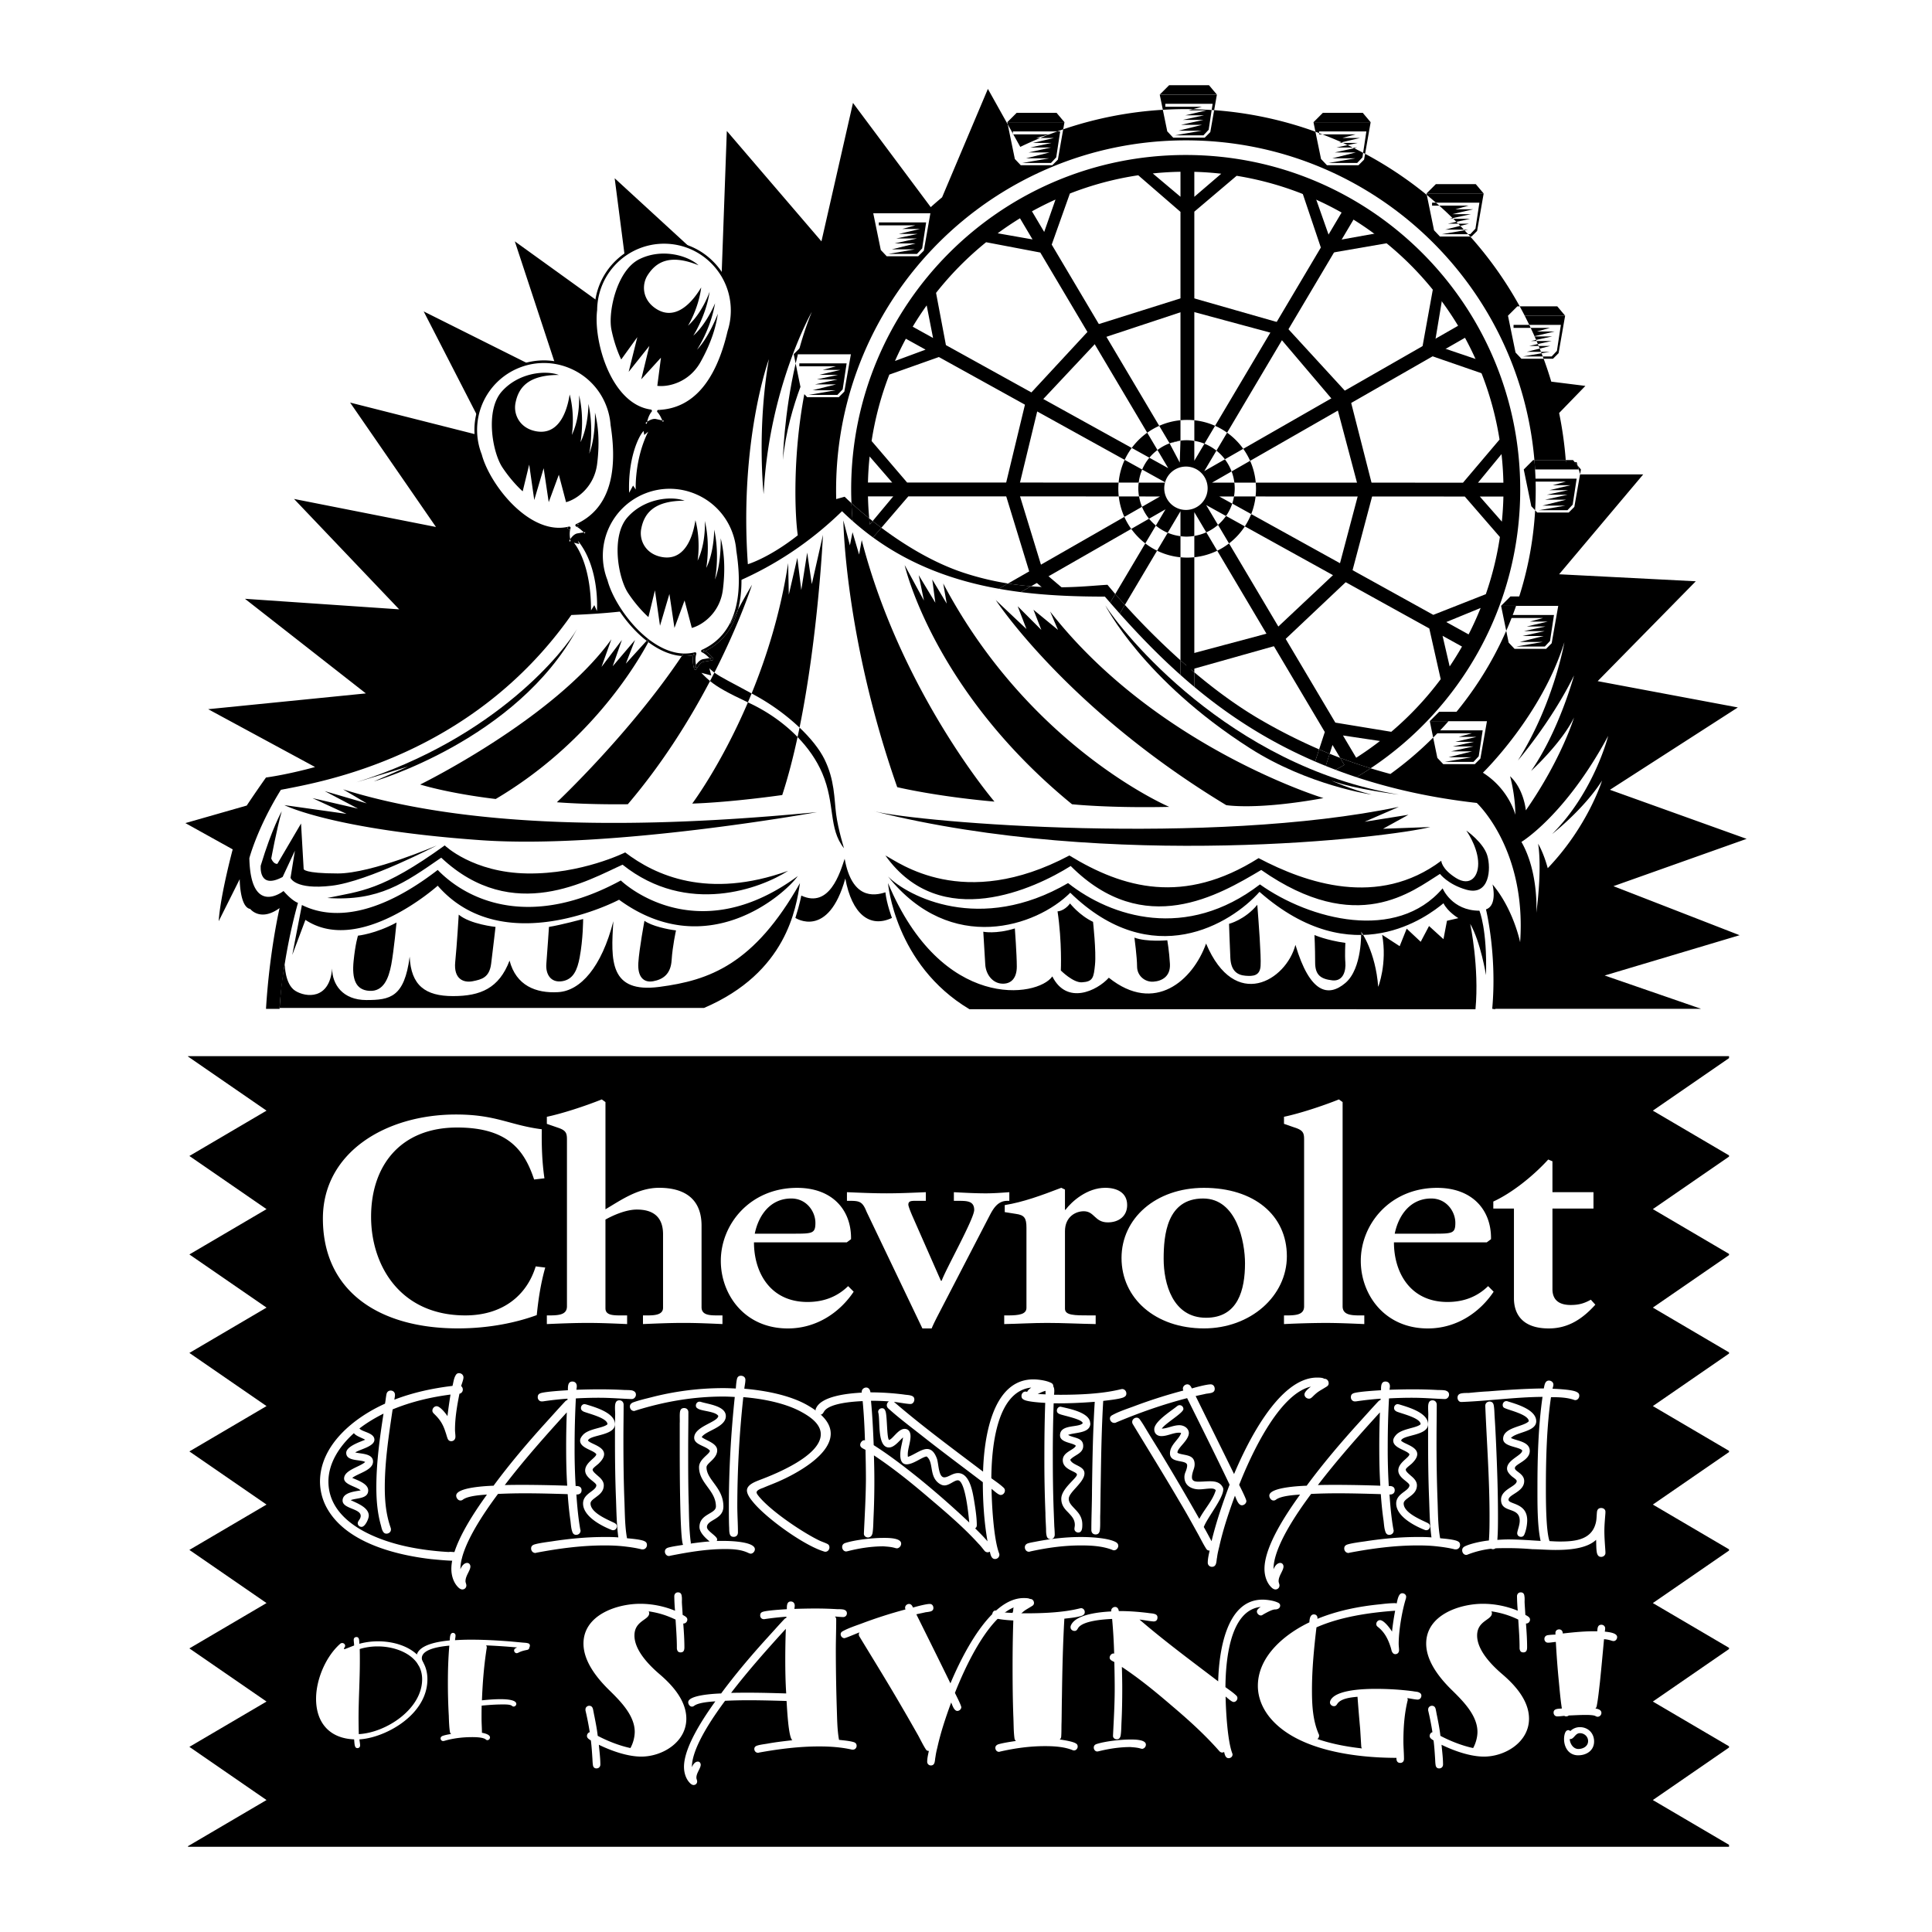
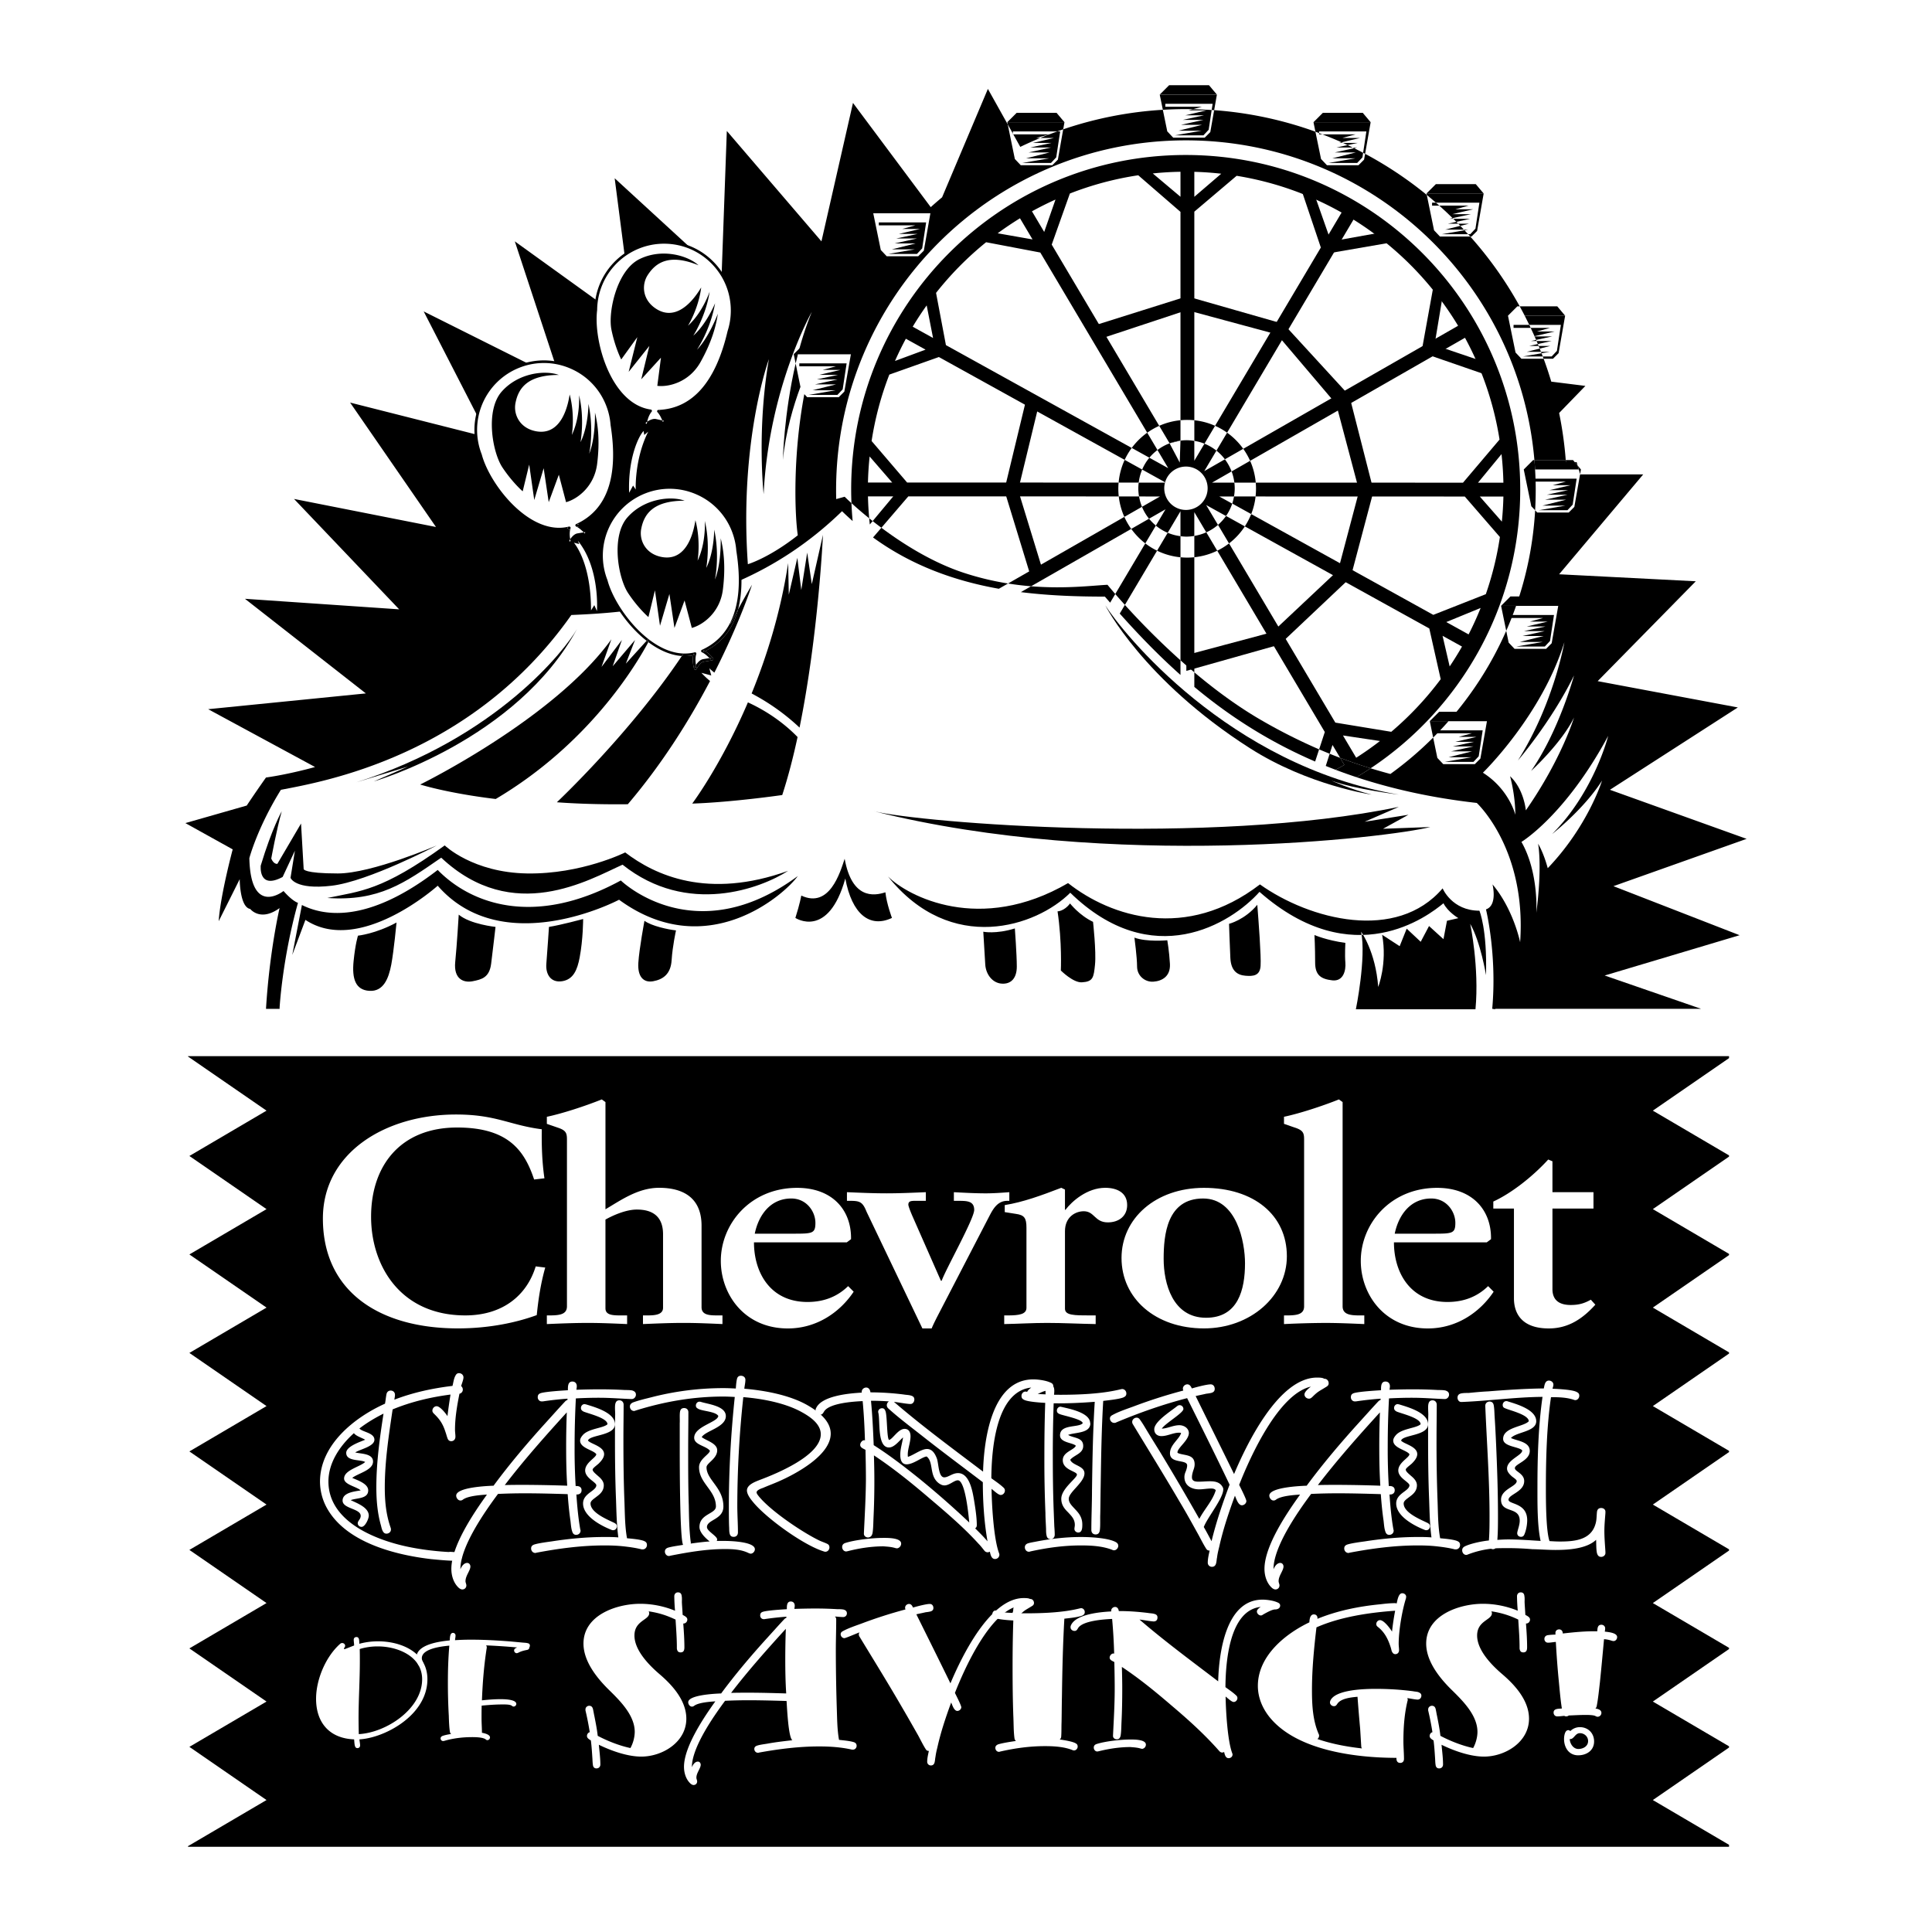
<svg xmlns="http://www.w3.org/2000/svg" width="2500" height="2500" viewBox="0 0 192.756 192.756">
  <g fill-rule="evenodd" clip-rule="evenodd">
    <path fill="#fff" d="M0 0h192.756v192.756H0V0z" />
    <path d="M172.506 174.352v-.122l-7.602-4.466 7.602-5.239v-.121l-7.602-4.466 7.602-5.239v-.121l-7.602-4.467 7.602-5.238v-.121l-7.602-4.467 7.602-5.238v-.119l-7.602-4.469 7.602-5.236v-.121l-7.602-4.467 7.602-5.239v-.121l-7.602-4.466 7.602-5.239v-.195H18.755v.033l7.836 5.401-7.696 4.523 7.696 5.303-7.696 4.521 7.696 5.303-7.696 4.523 7.696 5.303-7.696 4.524 7.696 5.302-7.696 4.524 7.696 5.303-7.696 4.523 7.696 5.303-7.696 4.521 7.696 5.305-7.836 4.603v.059h153.751v-.195l-7.602-4.467 7.602-5.238zM113.955 46.846l-1.746-.965a6.868 6.868 0 0 0-.604 2.268h2.004c.057-.457.172-.895.346-1.303zM116.502 53.154l-1.061 1.788c.717.35 1.506.578 2.336.658v-2.106a4.807 4.807 0 0 1-1.275-.34zM114.643 51.75l-1.777 1.018a6.981 6.981 0 0 0 1.4 1.446l1.055-1.778a4.83 4.83 0 0 1-.678-.686zM121.52 52.365l1.1 1.853a6.891 6.891 0 0 0 1.578-1.702l-1.875-1.039a4.914 4.914 0 0 1-.803.888zM113.645 49.53h-2.025c.08.72.271 1.405.557 2.041l1.762-1.008a4.728 4.728 0 0 1-.294-1.033zM117.777 43.96v-2.034a6.835 6.835 0 0 0-2.121.559l1.035 1.744c.346-.13.709-.222 1.086-.269zM122.209 45.825l1.83-1.047a6.94 6.94 0 0 0-1.611-1.611l-1.064 1.792c.318.252.601.543.845.866zM119.158 53.467v2.128a6.82 6.82 0 0 0 2.285-.651l-1.09-1.836a4.74 4.74 0 0 1-1.195.359zM123.117 49.533c-.041.243-.1.48-.176.709l1.893 1.047a6.777 6.777 0 0 0 .436-1.756h-2.153zM120.17 44.266l1.057-1.783a6.79 6.79 0 0 0-2.068-.552v2.056c.351.056.689.15 1.011.279zM123.152 48.151h2.135a6.878 6.878 0 0 0-.562-2.175l-1.848 1.058c.133.355.228.728.275 1.117zM115.482 44.897l-1.023-1.726a6.898 6.898 0 0 0-1.545 1.52l1.76.974c.236-.288.51-.543.808-.768zM138.494 24.245l-6.488 1.121-2.086-6.196 1.346.59 1.525 4.329 4.537-.813 1.166.969zM148.037 37.317l-6.221-2.152 1.166-6.434.893 1.167-.754 4.528 4.363 1.48.553 1.411zM116.244 48.113l-.01.036h.074l-.064-.036z" />
    <path d="M116.691 44.229l1.086-.269c-.377.047-.74.139-1.086.269zM123.189 48.727a5.19 5.19 0 0 0-.037-.575h-2.225l1.949-1.117a4.798 4.798 0 0 0-.668-1.209l-2.059 1.179 1.213-2.045a4.768 4.768 0 0 0-1.193-.694l-1.012 1.704v-1.982a4.746 4.746 0 0 0-.777-.068 4.81 4.81 0 0 0-.604.042l-.072 2.19-1.014-1.921c-.438.165-.844.39-1.209.668l1.074 1.811-1.883-1.043a4.728 4.728 0 0 0-.719 1.181l2.289 1.268a2.164 2.164 0 1 1-.01.036h-2.625a5.228 5.228 0 0 0-.037.578c0 .274.027.542.072.803l2.094.001-1.801 1.032c.178.431.416.83.705 1.187l1.645-.941-.967 1.628a4.82 4.82 0 0 0 1.182.718l1.275-2.15v2.49c.197.025.398.042.604.042.266 0 .523-.027.777-.068v-2.375l1.195 2.016a4.828 4.828 0 0 0 1.166-.744l-1.178-1.982 1.98 1.095a4.75 4.75 0 0 0 .619-1.235l-1.283-.709h1.459c.048-.268.075-.536.075-.811zM102.432 39.66l1.244.59-2.096 8.654h-1.377l2.229-9.244zM100.203 48.904h1.377l2.49 8.129-1.179.655-2.688-8.784z" />
-     <path d="M104.07 57.033l2.621 2.228h-1.966l-1.834-1.573 1.179-.655zM102.432 39.66l1.244.59 6.031-6.424-.654-1.312-6.621 7.146z" />
    <path d="M109.707 33.826l-.654-1.312 9.375-2.95v1.377l-8.721 2.885zM118.428 29.564v1.377l8.98 2.426.656-1.049-9.636-2.754z" />
    <path d="M128.064 32.318l6.555 7.145-1.31.853-5.901-6.949.656-1.049zM134.619 39.463l-1.31.853 2.295 8.653h1.441l-2.426-9.506zM137.045 48.969l-2.295 8.654-1.246-.722 2.1-7.932h1.441z" />
    <path d="M134.75 57.623l-1.246-.722-6.555 6.163.721 1.246 7.08-6.687z" />
    <path d="M127.67 64.31l-.721-1.246-8.588 2.294v1.574l9.309-2.622zM112.176 51.571l-11.604 6.645c.795.127 1.562.217 2.299.276l9.994-5.724a6.888 6.888 0 0 1-.689-1.197z" />
    <path d="M118.445 55.632c-.225 0-.447-.012-.668-.033v10.279c.445.399.906.799 1.381 1.2V55.596a6.99 6.99 0 0 1-.713.036zM114.266 54.214l-2.996 5.051c.26.301.582.668.961 1.087l3.211-5.411a6.804 6.804 0 0 1-1.176-.727z" />
    <path d="M86.597 49.523l2.523.001-2.055 2.463c.273.216.564.439.87.667l2.687-3.131 20.997.006a6.596 6.596 0 0 1-.014-1.382l-21.101-.005L86.96 44a31.48 31.48 0 0 1 1.769-6.626l4.943-1.753 18.537 10.26c.195-.421.432-.819.705-1.189l-18.539-10.26-.985-5.21a31.842 31.842 0 0 1 4.995-5.055l5.406 1.028 10.668 17.978a6.774 6.774 0 0 1 1.197-.686L104.93 24.405l1.812-5.097a31.488 31.488 0 0 1 6.82-1.821l4.215 3.651v20.789a7.046 7.046 0 0 1 1.381.004V21.118l4.221-3.578a31.488 31.488 0 0 1 10.473 3.666l-12.625 21.277c.426.188.826.418 1.201.685l12.611-21.257a31.877 31.877 0 0 1 10.436 10.591l-21.436 12.276c.266.374.496.775.686 1.199L146.162 33.7a31.49 31.49 0 0 1 3.447 10.156l-3.645 4.301-20.678-.005a6.853 6.853 0 0 1-.018 1.381l20.875.006 3.502 4.04a31.49 31.49 0 0 1-1.404 5.702l-5.24 2.064-18.168-10.056a6.893 6.893 0 0 1-.637 1.227L142.6 62.701l1.139 5.06a31.864 31.864 0 0 1-4.932 5.251l-5.58-.917-10.607-17.878c-.365.28-.758.524-1.176.727l10.732 18.088-.566 1.731a55.4 55.4 0 0 0 1.053.44l.281-.878.764 1.286a50.68 50.68 0 0 0 3.039 1.041c8.996-5.979 14.926-16.203 14.926-27.813 0-18.433-14.943-33.376-33.377-33.376-18.432 0-33.375 14.943-33.375 33.376 0 .455.011.908.03 1.359.42.382 1.021.91 1.771 1.514a31.03 31.03 0 0 1-.125-2.189zm48.71 26.077l-1.32-2.222 3.693.553a31.902 31.902 0 0 1-2.373 1.669zm9.326-9.109l-.709-3.057 1.941 1.074a31.695 31.695 0 0 1-1.232 1.983zm1.89-3.197l-2.227-1.232 3.428-1.406c-.363.9-.761 1.782-1.201 2.638zm3.317-11.251l-2.199-2.504 2.354.001a32.33 32.33 0 0 1-.155 2.503zm.154-3.885l-2.533-.001 2.346-2.85c.103.939.168 1.89.187 2.851zm-30.836-31.015c.906.024 1.801.089 2.686.188l-2.686 2.305v-2.493zm-1.381-.005v2.494l-2.764-2.327a31.162 31.162 0 0 1 2.764-.167zm-12.47 2.773l-1.127 3.23-1.221-2.058a31.125 31.125 0 0 1 2.348-1.172zm-3.543 1.867l1.252 2.109-3.477-.611a31.681 31.681 0 0 1 2.225-1.498zm-9.309 8.691l.636 3.251-2.03-1.124a31.75 31.75 0 0 1 1.394-2.127zm-2.077 3.327l1.965 1.088-3.05 1.13c.334-.755.695-1.495 1.085-2.218zm-3.616 11.746l2.254 2.601h-2.419c.019-.878.076-1.744.165-2.601zM132.271 76.418c.322.129.646.257.975.381.295-.158.59-.316.879-.483l-.418-.705a48.849 48.849 0 0 1-1.045-.408l-.391 1.215z" />
    <path d="M125.834 71.849c-2.383-1.378-4.65-3.064-6.676-4.771v1.455c3.359 2.803 7.283 5.391 12.053 7.445l.398-1.214a55.446 55.446 0 0 1-5.775-2.915zM112.23 60.352l-.514.865c1.83 2.051 3.82 4.127 6.061 6.123v-1.461a74.324 74.324 0 0 1-5.547-5.527zM110.494 58.344c-1.561.082-4.252.421-7.623.148l-1.021.584c2.844.357 5.672.448 8.383.448l.525.604.512-.862c-.5-.58-.776-.922-.776-.922zM96.203 57.164c-3.161-1.032-6.098-2.889-8.267-4.509l-.832.968c3.921 2.849 8.223 4.346 12.55 5.119l.918-.526a28.556 28.556 0 0 1-4.369-1.052zM86.781 52.328l.285-.341c-.119-.093-.233-.186-.346-.276.019.206.039.413.061.617zM133.707 75.611l.418.705c-.289.167-.584.326-.879.483.68.257 1.375.505 2.088.74.479-.285.949-.581 1.412-.888-1-.307-2.012-.651-3.039-1.04z" />
-     <path d="M87.936 52.655a41.018 41.018 0 0 1-.87-.667l-.285.341a41.552 41.552 0 0 1-.061-.617 38.972 38.972 0 0 1-1.771-1.514c.024.599.063 1.195.119 1.786a26.85 26.85 0 0 0 2.036 1.639l.832-.968zM131.609 74.764l-.398 1.214c.348.15.703.296 1.061.44l.391-1.215c-.349-.141-.7-.287-1.054-.439zM100.572 58.215l-.918.526a44.1 44.1 0 0 0 2.195.334l1.021-.584a29.58 29.58 0 0 1-2.298-.276zM117.777 65.878v1.461c.449.401.908.8 1.381 1.193v-1.455c-.474-.399-.935-.8-1.381-1.199zM111.27 59.265l-.512.862c.314.362.635.725.959 1.089l.514-.865a56.42 56.42 0 0 1-.961-1.086zM84.141 51.919s.131 11.668 5.375 26.616c0 0 3.802.918 9.702 1.442 0 0-9.309-10.882-13.243-26.091l-.262 1.442-.656-2.229-.262 1.312-.654-2.492zM90.259 56.377s2.797 12.5 16.696 23.863c0 0 3.67.394 9.701.262 0 0-13.896-5.9-22.551-22.29l.35 2.011-1.442-2.404.306 2.316-1.661-2.753.524 2.535-1.923-3.54zM122.338 80.327s2.973.524 9.703-.699c0 0-16.695-5.07-27.271-18.618l.787 1.835-2.447-2.011.785 2.011-2.359-2.36.873 2.272-3.059-2.884c0 .001 7.08 10.839 22.988 20.454zM28.374 80.327s4.808 2.448 19.579 3.497c13.034.925 33.565-2.797 33.565-2.797-11.887 1.136-32.253 2.447-47.288-2.273l2.36 1.399-4.195-1.224 3.322 1.748-4.546-1.049 3.409 1.573-6.206-.874z" />
    <path d="M28.112 80.939s-.962 1.661-2.098 5.419c0 0-.263 2.448 2.185 1.137l1.224-2.622-.438 2.709s.438 1.224 4.109.787c3.671-.437 10.489-4.021 10.489-4.021s-6.468 2.797-9.877 2.797c-3.409 0-3.409-.437-3.409-.437l-.262-4.545-2.36 4.021s-.35.087-.612-.524c-.001-.001.524-2.885 1.049-4.721zM44.37 84.348s2.797 2.709 8.216 2.797 9.79-2.098 9.79-2.098c2.972 2.272 8.217 4.72 16.258 1.835-2.709 1.749-10.052 4.545-16.521-.612-3.321 1.486-10.926 6.031-18.093-.699-3.672 2.535-6.206 4.37-11.363 4.021 3.321-.699 5.419-.699 11.713-5.244z" />
    <path d="M30.122 90.292c1.923.961 6.294 2.098 13.548-3.497 3.147 3.234 9.441 5.856 18.269 1.049 0 0 7.342 7.167 17.656-.438-1.311 1.836-9.09 8.742-17.831 2.361 0 0-11.538 6.119-18.094-1.399 0 0-7.779 6.993-13.199 3.409l-1.311 3.496.962-4.981zM55.754 37.409c-1.37-.504-4.039-.216-5.697 1.659-1.659 1.875-.938 6.057.072 7.572 1.01 1.515 2.02 2.38 2.02 2.38l.649-2.668.505 3.534.938-3.174.505 3.39 1.009-2.74.721 2.74c1.082-.289 2.812-1.514 3.101-3.822.288-2.308.072-3.966-.217-5.12 0 0 .072 2.524-.577 4.11 0 0 .504-2.308-.072-4.976 0 0 0 2.235-.793 3.822 0 0 .433-2.308-.145-4.688 0 0 .145 2.164-.721 3.967 0 0 .337-1.947-.216-4.039-.361 2.308-1.387 4.013-3.317 3.678-1.659-.289-2.308-1.677-2.091-2.812.288-1.514 1.226-2.813 4.326-2.813zM68.3 49.955c-1.37-.504-4.038-.216-5.697 1.659s-.938 6.058.072 7.572c1.009 1.515 2.019 2.38 2.019 2.38l.649-2.668.505 3.534.938-3.173.505 3.389 1.009-2.74.722 2.74c1.082-.288 2.812-1.514 3.1-3.822.289-2.308.073-3.966-.216-5.12 0 0 .072 2.524-.577 4.111 0 0 .505-2.308-.072-4.977 0 0 0 2.236-.794 3.822 0 0 .433-2.308-.144-4.688 0 0 .144 2.164-.721 3.967 0 0 .337-1.947-.216-4.039-.36 2.308-1.387 4.013-3.317 3.677-1.659-.288-2.308-1.676-2.092-2.812.289-1.514 1.227-2.812 4.327-2.812zM68.868 24.709l-7.542-6.924.99 7.65a6.764 6.764 0 0 1 4-1.251 6.76 6.76 0 0 1 2.552.525zM51.77 36.565c.302-.119.607-.213.913-.287l-10.411-5.206 5.343 10.399a6.795 6.795 0 0 1 4.155-4.906z" />
    <path d="M61.177 42.38a6.946 6.946 0 0 0-.466-2.033 6.883 6.883 0 0 0-3.686-3.814 6.887 6.887 0 0 0-5.303-.091c-3.555 1.402-5.307 5.435-3.905 8.989l-.005-.015c.824 3.103 4.977 8.389 9.017 7.374a.13.13 0 1 1-.157-.166c-.23.728.028 1.522.039 1.556a.132.132 0 0 0 .242.017c.092-.184.397-.672.697-.722l.865-.145a.133.133 0 0 0 .102-.084.13.13 0 0 0-.022-.13c-.021-.024-.506-.603-1.009-.829a.13.13 0 1 1 .001.239c3.216-1.46 4.423-4.877 3.59-10.146zm-3.698 10.148c.447.201.91.752.915.758a.13.13 0 0 1 .08-.213l-.865.144c-.484.081-.849.784-.889.864a.128.128 0 0 1 .126-.072.13.13 0 0 1 .115.089c-.002-.007-.242-.749-.038-1.394a.13.13 0 0 0-.029-.129.133.133 0 0 0-.128-.038c-3.887.977-7.898-4.169-8.699-7.187l-.004-.015a6.675 6.675 0 0 1 3.757-8.649 6.622 6.622 0 0 1 5.102.087 6.62 6.62 0 0 1 3.547 3.669 6.66 6.66 0 0 1 .448 1.957c.815 5.159-.342 8.482-3.437 9.89a.13.13 0 0 0-.077.12.13.13 0 0 0 .076.119zM62.441 66.21l.917-2.36-2.229 2.622.918-2.622-2.033 2.688.983-2.753C55.293 71.717 41.92 78.273 41.92 78.273c3.343.983 7.539 1.442 7.539 1.442 9.261-5.479 13.938-13.245 15.225-15.648-.059-.043-.116-.089-.174-.134l-2.069 2.277zM64.804 63.845l-.118.222c1.036.773 2.177 1.302 3.34 1.383l.167-.249c-1.179-.036-2.34-.566-3.389-1.356zM60.359 57.964l.002.007.002.007-.004-.014z" />
    <path d="M60.612 57.896l-.004-.015a6.673 6.673 0 0 1 3.757-8.648 6.627 6.627 0 0 1 5.102.087 6.624 6.624 0 0 1 3.547 3.67c.248.629.399 1.287.448 1.956.472 2.987.278 5.354-.565 7.095l-.032.236s.293-.586.772-1.474c.423-1.594.453-3.555.086-5.877a6.946 6.946 0 0 0-.466-2.033 6.883 6.883 0 0 0-3.686-3.814 6.882 6.882 0 0 0-5.303-.091c-3.552 1.401-5.303 5.429-3.907 8.982l-.002-.007a.074.074 0 0 0 .004.014l-.002-.007c.482 1.808 2.093 4.352 4.151 5.962l.167-.184c-2.013-1.567-3.596-4.078-4.067-5.852z" />
    <path d="M69.167 65.38c.014-.07.03-.14.052-.209a.132.132 0 0 0 .157.166c-.07.018-.14.029-.209.043-.13.663.081 1.317.091 1.347a.13.13 0 0 0 .115.089.128.128 0 0 0 .126-.072c.092-.184.397-.672.698-.722l.865-.144a.135.135 0 0 0 .102-.084.129.129 0 0 0-.022-.129c-.018-.021-.371-.44-.785-.705-.075.037-.146.079-.223.114a.132.132 0 0 0 .077-.119.13.13 0 0 0-.077-.119c.076.034.15.077.224.124 1.669-.832 2.767-2.221 3.28-4.156-.479.888-.772 1.474-.772 1.474l.032-.236c-.614 1.266-1.568 2.202-2.872 2.794a.13.13 0 0 0-.077.119c0 .052.031.099.077.12.289.129.582.403.756.584l.238-.04a.132.132 0 0 0-.079.213 3.151 3.151 0 0 0-.159-.174l-.627.104c-.304.051-.56.347-.719.58.033.181.071.299.072.302a.134.134 0 0 0-.115-.09.131.131 0 0 0-.126.072c.015-.03.075-.146.169-.285-.05-.277-.089-.702.034-1.092a.13.13 0 0 0-.029-.129.133.133 0 0 0-.128-.038c-.372.093-.746.13-1.118.119l-.167.249c.377.027.758.006 1.139-.07z" />
    <path d="M70.21 64.955a.13.13 0 0 1-.077.119c.077-.035.148-.077.223-.114a1.706 1.706 0 0 0-.224-.124c.048.02.078.067.078.119zM69.248 65.3a.13.13 0 0 1-.03-.129 2.2 2.2 0 0 0-.052.209c.069-.014.139-.025.209-.042a.135.135 0 0 1-.127-.038zM70.918 65.703a.132.132 0 0 1 .101-.084l-.238.04c.096.1.157.172.159.174a.131.131 0 0 1-.022-.13zM69.391 66.554c.053.004.099.04.115.09 0-.003-.039-.121-.072-.302a2.425 2.425 0 0 0-.169.285.131.131 0 0 1 .126-.073zM64.679 63.75l-.167.184c.058.045.115.09.174.134.043-.08.083-.154.118-.222a8.474 8.474 0 0 0-.125-.096zM72.842 33.113a6.947 6.947 0 0 0 .334-2.058 6.886 6.886 0 0 0-1.979-4.921 6.885 6.885 0 0 0-4.878-2.081 6.938 6.938 0 0 0-7.002 6.857l.001-.015c-.404 3.185 1.452 9.646 5.577 10.226a.132.132 0 0 1-.083-.214c-.487.588-.547 1.421-.549 1.457a.131.131 0 0 0 .217.106c.155-.135.622-.473.918-.406l.856.192a.132.132 0 0 0 .125-.039.132.132 0 0 0 .028-.129c-.01-.03-.241-.749-.622-1.147a.13.13 0 0 1 .026.14.13.13 0 0 1-.116.082c3.53-.144 5.936-2.855 7.147-8.05zm-7.246 8.009c.338.354.56 1.04.562 1.046-.014-.045-.003-.094.028-.128s.08-.05.125-.04l-.856-.192c-.479-.108-1.082.407-1.148.465a.13.13 0 0 1 .145-.019.132.132 0 0 1 .073.126c0-.007.057-.785.489-1.306a.127.127 0 0 0 .021-.131.132.132 0 0 0-.104-.082c-3.968-.559-5.747-6.837-5.353-9.934v-.015a6.675 6.675 0 0 1 6.737-6.598c1.781.019 3.448.729 4.694 2.002s1.922 2.954 1.904 4.735a6.655 6.655 0 0 1-.321 1.98c-1.188 5.086-3.511 7.73-6.908 7.868-.051.002-.097.034-.116.082s-.007.103.028.141z" />
    <path d="M69.691 26.466c-1.079-.984-3.66-1.721-5.902-.608-2.242 1.112-3.149 5.258-2.784 7.042.365 1.783.975 2.964.975 2.964l1.606-2.227-.863 3.463 2.063-2.586-.809 3.33 1.967-2.159-.364 2.81c1.111.14 3.176-.344 4.312-2.373 1.136-2.029 1.56-3.647 1.728-4.825 0 0-.883 2.366-2.082 3.59 0 0 1.336-1.947 1.807-4.637 0 0-.842 2.071-2.174 3.242 0 0 1.27-1.975 1.631-4.396 0 0-.681 2.059-2.162 3.403 0 0 1.045-1.677 1.32-3.823-1.203 2.002-2.796 3.196-4.458 2.158-1.428-.892-1.506-2.422-.878-3.393.837-1.293 2.194-2.143 5.067-.975zM79.771 72.592c1.879-9.235 2.337-19.23 2.337-19.23l-1.114 4.917-.459-3.146-.59 3.736-.394-3.212-.851 3.67-.066-3.146c-.755 4.941-2.148 9.352-3.643 13.005l.431.237a21.64 21.64 0 0 1 4.349 3.169zM74.766 70.144l-.146-.069c-2.688 6.289-5.557 10.099-5.557 10.099 3.999-.131 8.981-.853 8.981-.853.587-1.797 1.094-3.765 1.53-5.787-1.371-1.411-3.057-2.571-4.808-3.39zM69.98 67.128l.983.262-.196-.721c.162.162.326.302.508.437 2.572-5.053 3.752-8.762 3.752-8.762a71.588 71.588 0 0 0-1.391 2.459c-.513 1.936-1.611 3.324-3.28 4.156.414.265.767.684.785.705a.131.131 0 0 1-.08.213l-.865.144c-.3.05-.605.539-.698.722a.13.13 0 0 1-.126.072.13.13 0 0 1-.115-.089c-.01-.03-.222-.684-.091-1.347a4.254 4.254 0 0 1-1.14.07c-5.197 7.759-12.468 14.593-12.468 14.593 3.474.262 7.08.196 7.08.196 3.522-4.136 6.229-8.532 8.203-12.292a8.66 8.66 0 0 1-.861-.818z" />
-     <path d="M71.275 67.106c-.141.277-.286.558-.435.842.729.599 1.702 1.15 3.779 2.127.125-.291.248-.588.371-.889-2.132-1.168-3.056-1.593-3.715-2.08zM84.207 84.632s-.59-1.901-.787-3.409c-.196-1.508-.131-3.409-1.18-5.507-.498-.995-1.367-2.078-2.469-3.124-.064.315-.13.629-.197.942 1.042 1.073 1.902 2.293 2.469 3.624 1.311 3.082.59 5.508 2.164 7.474zM88.336 85.353c1.311.656 7.735 5.638 18.355 0 5.377 3.278 11.408 4.982 18.881.263 4.721 2.491 11.932 4.982 18.225.262 0 0 0 .787 1.443 1.705 1.441.918 2.359-.131 2.229-1.705s-1.18-3.015-1.18-3.015 1.705 1.18 2.098 2.491.227 4.073-2.098 3.409c-1.836-.524-2.623-1.573-2.623-1.573-2.754 1.704-8.26 6.293-17.832-.394-4.195 2.491-11.668 6.949-19.01-.394-3.541 2.229-12.981 6.687-18.488-1.049z" />
    <path d="M88.599 87.451c1.967 1.967 9.179 5.77 17.962.656 4.328 3.409 11.801 5.769 19.143.131 4.982 3.54 13.637 5.769 18.227.394 0 0 .916 2.229 3.67 2.229 0 0 .787 1.836.656 6.425 0 0-.525-3.279-1.574-5.114 0 0 .918 4.327.525 8.522h-11.932s1.049-5.114.523-7.736c0 0 1.443 1.967 1.705 5.507 0 0 .918-2.316.393-5.201l1.748 1.136.701-1.748 1.398 1.311.83-1.573 1.441 1.311.35-1.835 1.137-.262s-1.049-.612-1.486-1.486c-1.486 1.224-9.002 7.081-18.355-1.136-2.842 3.19-10.707 8.042-18.881.087-3.366 3.365-11.888 6.249-18.181-1.618z" />
-     <path d="M88.599 88.106s.655 8.13 8.129 12.587h38.548l2.229-2.229-1.705-5.507s.133 3.671-1.572 5.115c-1.705 1.441-3.541 1.047-4.982-3.803-.918 3.54-6.031 6.686-8.916-.131-1.311 3.67-5.113 7.081-9.703 3.409-1.18 1.311-4.195 2.754-5.637-.131-1.445 2.098-11.016 3.539-16.391-9.31zM79.814 88.106c-.394 2.491-1.312 8.917-9.572 12.456H27.901s.123-2.623.516-4.326c0 0 0 1.967 1.049 2.621 1.049.656 3.409.918 3.671-2.229 0 1.574 1.049 3.146 3.409 3.146s3.802-.262 4.327-4.327c.131 2.885 1.573 3.934 4.327 3.934 2.753 0 4.589-.787 5.638-3.541.655 2.492 2.622 3.277 4.851 3.146 2.229-.131 4.327-2.49 5.507-7.08-.263 3.934-.394 7.21 4.589 6.556 4.982-.653 9.44-2.226 14.029-10.356z" />
    <path d="M107.938 98.006c-.873.051-2.098-1.18-2.098-1.18s.131-2.82-.328-5.901c0 0 .656 0 1.246-.787 0 0 .918 1.18 2.295 1.836 0 0 .328 2.95.197 4.262-.133 1.311-.197 1.703-1.312 1.77zM101.252 92.63s.195 2.623.195 3.802c0 1.182-.59 1.771-1.508 1.705-.918-.064-1.572-.912-1.639-1.9-.066-.984-.197-3.279-.197-3.279s1.247.262 3.149-.328zM116.461 93.81s-2.033.196-3.279-.262c0 0 .264 1.966.264 2.884 0 .918.785 1.574 1.639 1.508.852-.064 1.705-.523 1.639-1.77-.068-1.246-.263-2.36-.263-2.36zM125.441 90.27c.131 1.705.393 5.113.328 6.097-.066.982-.721 1.049-1.508.982-.787-.064-1.443-.459-1.508-1.77-.066-1.311-.131-3.408-.131-3.408s1.573-.393 2.819-1.901zM131.145 93.286s1.18.524 3.082.786c0 0-.066 1.181 0 1.967.064.787-.197 1.9-1.312 1.77-1.113-.131-1.703-.508-1.703-1.77-.001-1.508-.067-2.753-.067-2.753zM87.2 80.939c4.633 1.137 33.478 3.497 52.359-.437l-3.41 1.486 4.371-.699-2.535 1.398 4.721-.175c-4.11 1.049-31.817 4.371-55.506-1.573zM110.275 60.398c1.662 2.622 12.238 15.996 29.283 18.88 0 0-4.371-.525-6.73-1.398 0 0 1.922.874 4.02 1.398 0 0-6.312-.901-12.148-4.633-10.665-6.817-14.425-14.247-14.425-14.247zM57.568 62.758c-1.136 2.011-7.955 10.839-22.027 15.296l5.157-1.573-3.409 1.486c.001 0 14.248-4.108 20.279-15.209zM67.445 92.827c-.787-.087-2.447-.437-3.147-.961 0 0-.524 2.797-.611 4.195-.087 1.398.524 2.012 1.486 1.836s1.749-.699 1.835-2.098c.088-1.399.437-2.972.437-2.972zM58.18 91.69s-2.272.611-3.409.787c0 0-.175 2.622-.262 3.671-.087 1.049.437 1.924 1.573 1.748s1.519-1.154 1.749-2.36c.349-1.835.349-3.846.349-3.846zM49.439 92.477s-2.535-.263-3.671-1.224c0 0-.175 2.972-.35 4.72-.175 1.748.874 2.099 1.748 1.923s1.661-.35 1.836-1.748c.175-1.398.437-3.671.437-3.671zM39.562 92.04s-.263 2.797-.524 4.196c-.263 1.398-.787 2.709-2.186 2.621-1.398-.086-1.748-1.223-1.573-2.971.175-1.748.438-2.535.438-2.535s1.747-.175 3.845-1.311zM84.272 85.681c-.459 1.376-1.508 4.982-4.327 3.671 0 0-.131.786-.59 2.229 0 0 3.278 2.164 4.982-3.933.655 3.54 2.426 4.982 4.654 3.933 0 0-.524-1.376-.655-2.557-1.18.394-3.343.656-4.064-3.343zM142.65 71.947l.934-.934h3.982l.788.934h-5.704zM143.207 72.865v.295h3.645l-1.317.36h1.77l-2.098.492h1.867l-2.129.459h2.065l-2.229.491h2.098l-2.359.59h2.292l-2.654.459h2.852l.523-.557.395-2.589h-4.721zM149.764 60.442l.933-.935h3.983l.787.935h-5.703zM150.32 61.359v.295h3.643l-1.315.361h1.77l-2.098.491h1.868l-2.131.459h2.066l-2.228.492h2.097l-2.361.59h2.295l-2.655.459h2.852l.523-.557.395-2.59h-4.721zM152.582 47.756v.295h3.643l-1.315.361h1.77l-2.098.492h1.867l-2.129.458h2.065l-2.231.492h2.1l-2.361.59h2.295l-2.655.459h2.852l.523-.557.395-2.59h-4.721zM157.303 46.106h-.192l.289.343-.097-.343z" />
    <path d="M144.523 71.947h-1.873l.336 1.64a33.955 33.955 0 0 0 1.537-1.64zM149.764 60.442l.512 2.496c.359-.816.689-1.648.986-2.496h-1.498z" />
    <path d="M160.973 88.413l13.287-4.72-13.637-4.895 12.762-8.216-13.985-2.624 9.789-9.964-13.635-.699 8.391-9.965h-6.293l-.006-.021-.574 3.266-.557.557h-3.146l-.209-.221a34.774 34.774 0 0 1-1.898 9.53h4.205l-.656 3.736-.557.558h-3.146l-.59-.623-.242-1.175a34.858 34.858 0 0 1-5.752 9.009h3.83l-.656 3.737-.557.557h-3.146l-.59-.623-.418-2.031a34.857 34.857 0 0 1-4.268 3.634 56.904 56.904 0 0 1-1.973-.568c-.463.308-.934.604-1.412.888 3.551 1.172 7.52 2.064 12.004 2.569 0 0 4.982 4.588 4.326 13.897 0 0-.656-3.277-2.754-5.769 0 0 .525 2.098-.654 2.491 0 0 1.115 4.501.623 9.921l.295.043c0-.014.002-.029.004-.043h20.537l-9.615-3.322 13.461-4.021-12.588-4.893zm-9.789-7.124s-.611-2.535-3.234-4.196c0 0 5.855-5.681 8.129-13.024 0 0-1.049 6.119-4.633 11.8 0 0 3.322-3.846 5.594-8.479 0 0-1.484 5.507-4.281 9.528 0 0 3.059-2.797 4.281-5.332 0 0-1.223 4.108-4.807 9.265 0 0-.176-2.098-1.574-3.409-.001.001.525 1.836.525 3.847zm3.671 1.922s3.146-2.447 4.982-5.332c0 0-1.4 4.545-5.42 8.741 0 0-.35-1.398-.963-2.447 0 0 .438 2.098-.174 6.905 0 0 .262-4.021-1.486-7.08 0 0 4.371-2.623 8.654-10.577.001.001-1.397 5.595-5.593 9.79zM157.646 47.309l.083-.471h-.217l.134.471zM153.156 46.838h-1.131l.754 3.671.381.402a36.12 36.12 0 0 0 .059-2.008c0-.693-.024-1.381-.063-2.065zM153.088 45.904h-.129l-.934.934h1.131a28.891 28.891 0 0 0-.068-.934zM157.729 46.838l-.329-.389.112.389h.217zM157.111 46.106l-.17-.202h-.727c.006.067.014.134.018.202h.879z" />
    <path d="M157.512 46.838l-.111-.39-.289-.342h-.879c-.004-.068-.012-.135-.018-.202h-3.127c.027.31.051.622.068.934h4.356zM156.154 31.498l-.785-.934h-3.746c.172.309.336.62.498.934h4.033zM147.238 18.371h-3.982l-.934.934h5.703l-.787-.934zM135.963 11.258h-3.983l-.933.934h5.703l-.787-.934zM120.623 8.504h-3.982l-.934.934h5.703l-.787-.934zM105.414 11.258h-3.982l-.934.934h5.703l-.787-.934zM151.008 32.416v.295h1.709c-.045-.099-.092-.197-.139-.295h-1.57zM151.959 35.563h1.963c-.039-.106-.082-.212-.123-.318l-1.84.318zM153.008 33.563h.102c-.004-.007-.008-.014-.01-.021l-.092.021zM152.746 34.022h.559l-.047-.111-.512.111zM152.582 34.514h.93c-.025-.063-.053-.125-.08-.188l-.85.188zM152.32 35.104h1.424c-.041-.108-.08-.218-.125-.325l-1.299.325zM144.453 22.32h1.035l-.188-.187-.847.187zM143.83 23.369h2.645l-.365-.394-2.28.394zM144.191 22.91h1.857c-.117-.125-.23-.253-.35-.377l-1.507.377zM144.617 21.829h.377a2.053 2.053 0 0 1-.066-.066l-.311.066zM142.879 20.223v.294h.723c-.111-.1-.227-.196-.338-.294h-.385zM131.604 13.405h.332a22.48 22.48 0 0 0-.332-.126v.126zM133.178 15.208h2.098l-2.361.59h2.295l-2.654.459h2.852l.525-.558.067-.455a40.117 40.117 0 0 0-.9-.46l-1.922.424zM133.604 14.257h.379l-.127-.059-.252.059zM133.342 14.716h1.623c-.17-.083-.342-.16-.514-.24l-1.109.24zM118.592 11.012h1.77l-2.098.491h1.867l-2.131.459h2.066l-2.229.491h2.098l-2.361.59h2.295l-2.654.459h2.852l.523-.557.299-1.969a40.371 40.371 0 0 0-1.885-.079l-.412.115zM153.744 35.104c.02.047.037.094.055.141l.814-.141h-.869zM153.305 34.022c.043.101.086.202.127.304l1.379-.304h-1.506z" />
    <path d="M153.512 34.514l.107.265 1.061-.265h-1.168zM153.336 33.072l1.316-.361h-1.936c.131.275.258.552.383.831l2.006-.47h-1.769z" />
    <path d="M152.121 31.498c.156.304.309.61.457.918h3.15l-.393 2.589-.525.558h-.889c.029.077.061.152.088.229h.932l.559-.557.654-3.737h-4.033z" />
    <path d="M153.109 33.563c.051.116.098.233.148.349l1.619-.349h-1.767zM145.488 22.32c.068.071.141.141.211.213l.852-.213h-1.063zM146.049 22.91l.061.065.375-.065h-.436zM144.879 21.37l2.098-.492h-1.77l1.316-.361h-2.922c.451.403.893.82 1.326 1.245l1.82-.393h-1.868v.001z" />
    <path d="M142.352 19.448c.309.252.611.513.912.775h4.336l-.393 2.589-.525.557h-.207c.07.077.145.151.213.229h.125l.559-.557.654-3.737h-5.703l.029.144z" />
    <path d="M144.994 21.829l.307.305 1.381-.305h-1.688zM134.965 14.716l.135.067.307-.067h-.442z" />
    <path d="M131.24 13.14c.123.044.242.093.363.139v-.169h4.721L136 15.244c.064.034.131.066.197.101l.553-3.152h-5.703l.193.947z" />
    <path d="M133.932 13.765l1.314-.36h-3.311c.646.249 1.289.51 1.92.793l1.846-.433h-1.769zM133.982 14.257c.156.071.312.146.469.219l1.021-.219h-1.49zM116.018 10.955a38.969 38.969 0 0 1 2.301-.069c.23 0 .457.009.686.013l.902-.247h-3.643v-.295h4.721l-.096.621c.084.005.166.007.248.014l.273-1.552h-5.703l.311 1.515zM104.697 13.405h-3.6l.697 1.25a37.022 37.022 0 0 1 1.992-.889h-.406l1.317-.361zM100.543 12.412l.512.917v-.219h4.443c.193-.069.383-.141.578-.206l.125-.712h-5.703l.045.22z" />
    <path d="M105.152 13.765l-2.1.492h1.869l-2.131.459h2.066l-2.229.492h2.096l-2.359.59h2.295l-2.656.459h2.854l.523-.558.393-2.589h-.275a38.68 38.68 0 0 0-1.711.655h1.365zM101.055 13.405h.043l-.043-.077v.077zM87.124 21.271l.934-.934h3.982l.787.934h-5.703zM87.68 22.189v.295h3.644l-1.316.361h1.77l-2.098.491h1.868l-2.13.459h2.065l-2.229.492h2.098l-2.36.589h2.294l-2.655.46h2.852l.524-.557.394-2.59H87.68z" />
    <path d="M158.176 38.502l-3.406-.426a37.253 37.253 0 0 0-.76-2.284h-2.215l-.59-.623-.754-3.671.934-.934h.238a37.987 37.987 0 0 0-4.936-6.965h-3.021l-.59-.623-.725-3.528a38.122 38.122 0 0 0-6.154-4.104l-.104.584-.557.557h-3.146l-.59-.623-.561-2.723a37.77 37.77 0 0 0-10.104-2.149l-.383 2.185-.557.557h-3.146l-.59-.623-.443-2.155a37.852 37.852 0 0 0-9.941 1.949l-.531 3.025-.557.557h-3.146l-.59-.623-.709-3.451-1.98-3.541-4.57 10.816c-.384.32-.761.647-1.132.981l-7.758-10.399-3.146 13.812-9.44-11.014-.517 14.294a6.808 6.808 0 0 1 .719 5.713c-1.063 4.558-3.208 7.804-7.027 7.959.364.381.592 1.097.592 1.097l-.856-.192c-.427-.096-1.033.436-1.033.436s.053-.819.52-1.381c-4.089-.576-5.856-7.005-5.465-10.08.004-.323.031-.64.078-.95l-8.164-5.882 3.982 12.098a6.795 6.795 0 0 1 5.245 4.218 6.83 6.83 0 0 1 .458 1.995c.73 4.622-.034 8.437-3.513 10.019.481.216.961.793.961.793l-.865.145c-.433.072-.793.793-.793.793s-.259-.779-.039-1.475c-4.005 1.006-8.062-4.286-8.858-7.28a6.774 6.774 0 0 1-.46-2.044l-12.55-3.177 8.566 12.412-14.161-2.797 10.489 11.013-15.385-1.051 12.062 9.44-15.733 1.574 10.664 5.769s-2.448.699-4.895 1.049c0 0-.874 1.224-1.923 2.797l-6.118 1.749 4.72 2.622s-1.224 4.545-1.399 7.167l2.098-4.195s0 2.797 1.049 2.972c0 0 1.005 1.312 2.929-.087 0 0-1.005 4.283-1.355 10.053h1.363l-.008-.088s.262-4.851 1.835-10.489c0 0-.524-.131-1.442-1.18 0 0-3.278 2.623-3.409-3.277 0 0 .787-3.016 3.146-6.818 4.064-.789 19.012-3.28 28.976-17.441 1.406-.061 3.099-.145 4.988-.355-.733-1.077-1.265-2.178-1.502-3.074a6.8 6.8 0 1 1 13.107-2.993c.164 1.036.252 2.032.251 2.972 3.392-1.508 6.87-3.699 10.166-6.906.349.342.703.667 1.059.982a33.95 33.95 0 0 1-.119-1.786c-.437-.397-.678-.639-.678-.639l-.844.234a32.911 32.911 0 0 1-.011-.89c0-19.275 15.626-34.901 34.901-34.901 18.264 0 33.248 14.031 34.77 31.902h3.127a38.003 38.003 0 0 0-.66-4.7l2.621-2.703zM59.557 60.966l-.262-.59-.328.524c0-4.064-1.18-6.097-1.705-6.752l.524.131-.131-.328c2.229 2.754 1.902 7.015 1.902 7.015zm3.868-12.128l-.262-.394-.394.721c-.131-3.343.918-5.638 1.442-6.163l.065.394.394-.328c-1.377 2.755-1.245 5.77-1.245 5.77zm20.814-9.768l-.557.558h-3.147l-.288-.304c-1.176 6.231-.945 12.099-.651 14.082-2.885 2.272-4.982 2.884-4.982 2.884-.874-12.325 2.098-20.454 2.098-20.454-1.224 7.08-.524 13.461-.524 13.461.524-10.664 4.807-18.181 4.807-18.181a32.178 32.178 0 0 0-1.382 4.218h5.282l-.656 3.736zm7.932-14.062l-.557.557h-3.147l-.59-.623-.754-3.671h5.703l-.655 3.737z" />
    <path d="M79.861 38.598l-.479-2.332c-1.175 5.046-1.273 9.622-1.273 9.622.271-2.803 1.057-5.417 1.752-7.29zM79.382 36.266c.072-.31.149-.621.229-.933h-.421l.192.933zM79.191 35.333l.934-.934h3.983l.786.934h-5.703zM79.749 36.251v.295h3.642l-1.315.361h1.77l-2.098.491h1.868l-2.13.459h2.065l-2.229.492h2.097l-2.36.59h2.295l-2.655.459h2.852l.524-.557.393-2.59h-4.719z" />
    <path d="M46.006 138.289a.446.446 0 0 1 .169.34.412.412 0 0 1-.335.422c-.233 1.162-.444 2.387-.444 3.594 0 .232.042.465.042.697 0 .254-.167.445-.418.445-.229 0-.334-.148-.396-.359-.064-.17-.106-.361-.17-.529-.254-.805-.551-1.27-1.145-1.842-.106-.105-.17-.189-.17-.316 0-.232.191-.443.424-.443.339 0 .912.719 1.081.992.083-.717.188-1.436.303-2.154-1.967.254-3.934.719-5.774 1.479-.381 2.559-.783 5.184-.783 7.785 0 1.396.127 2.73.592 4.043a.46.46 0 0 1 .021.168c0 .232-.211.402-.444.402-.19 0-.295-.105-.38-.275-.083-.148-.125-.359-.168-.529-.357-1.248-.463-2.539-.463-3.828 0-2.455.337-4.91.716-7.344-.845.424-1.661.91-2.403 1.482.276.359 1.494.422 1.494 1.121 0 .678-1.43.951-1.914 1.27.551.148 1.777.084 1.777.91 0 .867-1.48 1.162-2.075 1.629.51.232 1.594.57 1.594 1.248 0 .867-1.173.74-1.744.973.614.297 1.801.721 1.801 1.545 0 .318-.361 1.121-.721 1.121-.212 0-.381-.168-.381-.359 0-.254.296-.402.296-.74 0-.74-1.807-.697-1.807-1.523 0-.805 1.193-.91 1.804-1.016-.399-.381-1.654-.57-1.654-1.186 0-.846 1.587-1.162 2.104-1.65-.487-.273-1.892-.041-1.892-.908 0-.656 1.404-1.102 1.892-1.312-.317-.191-.91-.359-1.125-.656-1.365 1.227-2.542 2.92-2.542 4.824 0 4.105 4.948 5.945 8.271 6.58.975.191 1.971.318 2.967.402 1.663.127 0-.043 1.663.084.233.021.402.17.402.424 0 .275-.169.424-.444.424-.838 0-1.727-.086-2.595-.17-3.498-.402-8.227-1.586-10.243-4.803a5.503 5.503 0 0 1-.863-2.92c0-3.682 3.427-6.412 6.485-7.785.063-.316.084-.633.148-.949.042-.211.19-.359.424-.359s.424.168.424.422c0 .148-.042.338-.063.486 1.865-.719 3.837-1.141 5.8-1.375.083-.295.125-.697.271-.973.085-.17.169-.297.381-.297.232 0 .444.17.444.424.003.208-.167.632-.234.864z" fill="#fff" />
    <path d="M56.485 144.34c0 1.289.021 2.578.105 3.889a139.19 139.19 0 0 0-4.237-.084c-.657 0-1.335 0-1.991.021 1.928-2.518 4.047-4.904 6.187-7.252a91.044 91.044 0 0 0-.064 3.426zm6.961-5.194c0-.254-.169-.357-.381-.422-.232-.041-.487-.041-.698-.041a45.72 45.72 0 0 0-2.58-.07c-.763 0-1.53.021-2.281.043.021-.121.042-.248.042-.355 0-.273-.168-.465-.444-.465-.466 0-.444.529-.444.867-.657.043-2.056.127-2.649.273-.233.064-.361.17-.361.422 0 .232.17.422.403.422h.085a33.155 33.155 0 0 1 2.48-.275v.127a.556.556 0 0 0-.233.148c-.657.699-1.293 1.42-1.95 2.141-1.823 2.012-3.582 4.086-5.193 6.268-.572.021-3.727.146-3.727.99 0 .232.188.486.42.486.127 0 .19-.043.275-.105.509-.359 1.759-.445 2.374-.486-1.293 1.799-3.552 5.117-3.552 7.412 0 .699.231 1.439.755 1.906.105.084.211.146.338.146a.389.389 0 0 0 .403-.4c0-.148-.085-.275-.085-.424 0-.551.488-1.059.488-1.461 0-.191-.127-.359-.318-.359-.339 0-.573.359-.678.635-.021-2.252 2.458-5.783 3.751-7.52a57.138 57.138 0 0 1 2.649-.062c1.442 0 2.883.041 4.303.084.063.889.148 1.777.275 2.646.042.338.063.74.169 1.057.063.213.169.359.402.359.229 0 .438-.168.438-.422 0-.021 0-.064-.021-.086-.208-1.156-.312-2.338-.396-3.52.265.021.519-.105.519-.42 0-.357-.296-.443-.591-.422a60.935 60.935 0 0 1-.105-3.916c0-1.609.042-3.219.126-4.828a42.195 42.195 0 0 1 2.333-.064c1.061 0 2.116.086 3.173.127h.063c.233.006.423-.205.423-.436zm-1.901 13.141c0-.17-.084-.254-.232-.338-.699-.34-2.396-1.018-2.396-1.947 0-.275.339-.465.657-.719.346-.256.666-.57.666-1.098 0-.379-.277-.676-.554-.908-.282-.254-.558-.465-.558-.654 0-.127.297-.34.594-.594.255-.252.551-.592.551-.951 0-.781-1.355-1.014-1.611-1.352.171-.592 2.691-.465 2.691-1.629 0-1.162-2.013-1.711-2.904-1.986-.042 0-.085-.021-.128-.021-.213 0-.36.189-.36.381 0 .189.105.275.254.359.49.211 2.393.635 2.393 1.268-.418.402-1.924.424-2.478 1.1-.127.148-.253.338-.253.529 0 .76 1.308.93 1.615 1.352.018.34-1.109.826-1.109 1.629 0 .381.277.676.554.908.281.232.559.424.559.57 0 .273-.32.484-.662.738-.32.252-.661.549-.661 1.078 0 1.291 1.827 2.242 2.866 2.645.042.021.106.021.148.021.211 0 .358-.189.358-.381zm3.001 1.865c0-.256-.127-.34-.338-.426-.423-.148-1.185-.211-1.651-.254-.211-1.17-.211-2.424-.254-3.594-.085-2.115-.105-4.23-.105-6.322 0-1.141.021-2.283.021-3.404 0-.252-.168-.443-.421-.443-.273 0-.379.17-.421.424-.042.295 0 .676 0 .992-.021.805-.021 1.629-.021 2.432 0 2.029.021 4.059.105 6.088.042 1.225.063 2.494.231 3.742-.442-.041-.909-.041-1.375-.041-1.762 0-3.537.168-5.294.441-.445.062-1.25.168-1.674.295-.212.062-.36.17-.36.406s.169.451.424.451c.021 0 .063 0 .085-.021 2.267-.43 4.526-.73 6.819-.73.636 0 1.249.021 1.859.086.635.07 1.249.156 1.841.305h.127c.233-.001.402-.214.402-.427z" fill="#fff" />
    <path d="M77.704 147.795c-.528.232-1.057.424-1.585.656-.127.041-.634.211-.634.443 0 .127.148.297.211.381 1.184 1.459 4.227 3.512 5.917 4.357.275.148.57.234.845.361.19.084.295.168.295.4 0 .213-.169.424-.401.424-.042 0-.084 0-.126-.021-1.987-.592-5.685-3.258-7.034-4.865-.251-.297-.669-.805-.669-1.227 0-.594.878-.889 1.3-1.059 1.691-.635 6.066-2.434 6.066-4.549 0-1.037-1.078-1.756-1.881-2.199-1.669-.932-3.973-1.355-5.848-1.504a101.278 101.278 0 0 0-.599 10.848c0 .889.063 1.779.063 2.646 0 .275-.168.445-.421.445-.273 0-.379-.148-.421-.402-.042-.213-.021-.467-.042-.678-.021-.678-.021-1.334-.021-2.012 0-3.621.211-7.264.589-10.865-.378-.02-.759-.041-1.141-.041-3.006 0-5.915.508-8.751 1.396-.063.021-.105.043-.148.043-.254 0-.423-.211-.423-.443 0-.213.127-.318.296-.404.572-.211 1.207-.359 1.799-.508a28.868 28.868 0 0 1 7.224-.926c.402 0 .825.02 1.249.041.021-.301.043-.625.106-.914.042-.232.17-.359.404-.359s.446.148.446.402c0 .297-.085.613-.106.891 1.986.168 4.415.609 6.189 1.584 1.056.594 2.429 1.549 2.429 2.902-.001 2.162-3.508 4.025-5.177 4.756zm-2.812 7.215c-.063 0-.148-.043-.211-.064-.718-.355-1.562-.398-2.344-.398-1.846 0-3.698.316-5.492.672-.043.021-.064.021-.106.021-.233 0-.402-.211-.402-.441 0-.209.127-.336.339-.398.466-.127.995-.189 1.479-.273-.337-.486-.337-8.443-.337-9.48v-2.645c.021-.359-.021-.762.021-1.121.042-.254.147-.402.42-.402.253 0 .421.17.421.424 0 1.248-.021 2.496-.021 3.744 0 1.863 0 3.703.062 5.566.021 1.205.042 2.412.188 3.596a.297.297 0 0 1 0 .191c.626-.084 1.261-.17 1.893-.211-.397-.318-1.016-.889-1.016-1.439 0-1.334 1.641-1.291 1.641-2.053 0-1.609-1.684-2.307-1.684-3.914 0-.826 1.058-1.291 1.083-1.646-.365-.488-1.567-.572-1.567-1.293 0-1.143 2.362-1.545 2.405-2.18-.279-.445-1.546-.467-1.987-.699-.146-.086-.25-.148-.25-.34 0-.189.146-.381.355-.381.042 0 .083 0 .146.021.728.232 2.488.402 2.488 1.418 0 1.123-2.04 1.461-2.405 2.098.465.359 1.543.613 1.543 1.312 0 .848-1.065 1.271-1.065 1.693 0 1.271 1.684 2.012 1.684 3.918 0 1.314-1.642 1.293-1.641 2.055 0 .402 1.018.889 1.018 1.229 0 .062-.021.105-.042.148h.785c.508 0 3.021.062 3.021.832.001.207-.19.44-.422.44z" fill="#fff" />
    <path d="M98.525 153.777c-.381-.447-.811-.873-1.236-1.299.125-.062.166-.191.166-.318 0-.787-.146-1.703-.271-2.469-.145-.85-.438-2.719-1.601-2.719-.275 0-.529.105-.741.211-.232.107-.423.211-.635.211-.592 0-.55-1.406-.74-1.891-.169-.445-.444-.936-.974-.936-.571-.004-1.312.592-1.904.783-.021-.064-.021-.15-.021-.213 0-.617.275-1.225.275-1.836 0-.381-.148-.742-.595-.742-.639 0-1.19 1.041-1.551 1.104-.233-.213-.17-2.463-.36-2.889-.064-.17-.148-.275-.34-.275-.191 0-.382.148-.382.361 0 .021 0 .062.021.105.191.85-.128 3.449 1.061 3.449.53 0 1.019-.668 1.401-1.006-.085.588-.277 1.133-.277 1.729 0 .426.085.959.639.959.678-.006 1.546-.74 1.99-.783.74.568.211 1.955 1.249 2.695.169.107.317.191.529.191.486.002.973-.51 1.333-.51.761 0 1.079 3.574 1.143 4.213a88.975 88.975 0 0 0-5.015-4.402c-1.441-1.154-2.949-2.32-4.519-3.316-.062-1.477-.126-2.941-.272-4.43.595 0 1.192.021 1.791.064a.47.47 0 0 0-.213.383.45.45 0 0 0 .149.318c.983.891 2.133 1.762 3.19 2.59 2.053 1.623 4.168 3.193 6.242 4.771.002 1.962.129 3.962.468 5.897zm6.561-15.49c0-.188-.127-.291-.297-.354-.443-.207-1.205-.312-1.693-.312-4.211 0-4.932 6.168-5.016 9.205-2.984-2.262-6.031-4.5-8.892-6.963.528.062 1.039.17 1.549.211h.085c.232.021.402-.211.402-.443s-.127-.338-.36-.4c-.211-.062-.488-.062-.722-.105a27.094 27.094 0 0 0-3.216-.211h-.084c-.021-.227-.148-.48-.424-.48-.211 0-.444.17-.444.424v.084c-1.178.066-4.098.297-4.585 1.629-.021.064-.021.105-.021.17 0 .232.212.402.444.402.212 0 .275-.105.381-.275.466-.891 3.005-1.039 3.874-1.08.126 1.312.189 2.605.23 3.92-.221-.086-.475.207-.475.438 0 .293.317.377.529.506.021.998.042 1.988.042 2.979-.013 1.766-.117 3.531-.2 5.297v.064c-.021.232.188.404.416.404.269-.029.374-.176.437-.41.084-.443.084-1.1.105-1.566a75.47 75.47 0 0 0 .084-3.789c0-.803-.021-1.617-.042-2.428 1.952 1.293 3.799 2.787 5.577 4.312 1.671 1.418 3.386 2.879 4.866 4.51.213.211.381.443.572.676a.41.41 0 0 0 .338.17c.043 0 .064 0 .107-.021.021 0 .062-.02.105-.041.062.279.148.732.508.732a.432.432 0 0 0 .443-.432c0-.064-.02-.107-.041-.172-.529-1.42-.721-4.83-.74-6.396.189.148.676.613.91.613.232 0 .422-.211.422-.443a.4.4 0 0 0-.168-.318c-.361-.338-.783-.613-1.186-.91.021-2.617.381-8.658 3.979-9.047-.17.143-.424.312-.424.545 0 .211.213.445.445.445.105 0 .17-.043.254-.105.297-.221.994-.584 1.354-.584.275.016.572-.121.572-.451zm-15.178 15.717c0-.59-1.38-.568-1.783-.568-1.06 0-2.791.189-3.786.506-.19.062-.317.189-.317.402 0 .232.169.445.402.445.042 0 .084-.021.126-.021 1.164-.299 2.388-.49 3.595-.49.403.031.807.053 1.209.18.042 0 .085.021.148.021a.48.48 0 0 0 .406-.475z" fill="#fff" />
    <path d="M105.684 139.158c1.938 0 4.256-.084 6.141-.553.041 0 .084-.021.127-.021.254 0 .424.213.424.445s-.129.316-.318.402c-.445.17-1.502.275-1.99.338-.168 2.838-.211 5.676-.254 8.516-.02.932-.02 1.863-.041 2.795-.021.508.021 1.102-.043 1.609-.041.232-.146.402-.422.402-.254 0-.424-.17-.424-.445 0-1.312.064-2.625.064-3.959.043-2.941.086-5.885.275-8.828-1.367.105-2.746.17-4.098.148a148.255 148.255 0 0 0-.086 5.334c0 1.779.021 3.557.086 5.314l.062 1.609c.021.275.043.572.043.846 0 .254-.148.445-.422.445-.252 0-.357-.148-.4-.402-.043-.189-.043-.424-.043-.613-.02-.529-.062-1.059-.062-1.588a125.63 125.63 0 0 1-.105-5.611c0-1.799.021-3.576.084-5.377-.443-.02-1.713-.105-2.094-.297-.17-.086-.275-.17-.275-.398 0-.211.17-.445.416-.43a.39.39 0 0 1 .17.043c.57.191 1.227.211 1.82.232-.021-.338-.043-.951.441-.951.506 0 .441.635.4.994h.524v.001zm3.101 2.84c0 1.037-1.533.889-2.219 1.164.557.34 1.506.232 1.506 1.102 0 .762-.885.889-1.293 1.375.193.572 1.418.594 1.418 1.355 0 .91-1.566 1.863-1.566 2.541 0 .424.342.719.67 1.08.342.359.682.783.682 1.48 0 .297 0 .805-.404.805-.191 0-.383-.148-.383-.359 0-.127.041-.254.041-.402 0-.572-.338-.889-.67-1.25-.342-.338-.682-.719-.682-1.354 0-1.018 1.561-2.055 1.561-2.414 0-.338-1.412-.445-1.412-1.439 0-.826 1.111-.996 1.305-1.439-.301-.318-1.58-.297-1.58-1.037 0-1.143 1.854-.742 2.262-1.207 0-.402-1.938-.762-2.277-.91-.17-.064-.299-.148-.299-.359 0-.191.15-.383.361-.383.043 0 .086.021.107.021.809.191 2.854.572 2.854 1.631h.018v-.001zm2.361 12.676a.39.39 0 0 1-.17-.043c-.973-.381-2.094-.443-3.121-.443-1.717 0-3.404.232-5.098.609-.02.021-.062.021-.105.021-.232 0-.402-.211-.402-.441 0-.211.127-.338.318-.4.275-.084.592-.127.889-.189 1.436-.273 2.914-.441 4.398-.441.9 0 2.678.084 3.461.504.146.084.254.189.254.379 0 .211-.191.444-.424.444z" fill="#fff" />
    <path d="M132.307 138.375c-.678.424-.805.424-1.396 1.023-.107.084-.17.146-.318.146-.232 0-.445-.188-.445-.42 0-.273.424-.611.635-.781-3.238.75-6.053 7.01-7.152 9.803.127.254.719 1.422.719 1.611 0 .234-.232.424-.443.424-.381 0-.572-.678-.699-.953-.613 1.674-1.186 3.371-1.568 5.109-.086.34-.172.693-.213 1.047-.043.188-.043.375-.086.541-.043.229-.17.396-.422.396a.408.408 0 0 1-.42-.416c0-.396.105-.834.189-1.209-.189.021-.295-.084-.379-.232-.295-.467-.547-.996-.822-1.484-.588-1.061-1.172-2.119-1.797-3.158-1.525-2.607-3.1-5.146-4.666-7.732a.41.41 0 0 1-.064-.23c0-.23.213-.42.445-.42.148 0 .254.084.338.211.213.293.402.607.594.928.443.742.908 1.484 1.367 2.225a259.602 259.602 0 0 1 3.953 6.736c.504-.975 1.324-1.803 1.641-2.861-.105-.148-.316-.17-.463-.17-.4 0-.799.084-1.199.084-.736 0-1.467-.359-1.467-1.229 0-.213.062-.402.145-.588.064-.189.129-.379.129-.568 0-.635-1.715-.146-1.715-1.207 0-.85.918-1.402 1.109-2.018-.041-.043-.127-.043-.213-.043-.576 0-1.146.34-1.752.34-.396 0-.711-.232-.711-.68 0-.783 1.674-1.814 2.27-2.301.086-.064.15-.105.258-.105.213 0 .379.168.379.381 0 .4-1.82 1.432-2.154 1.961.586-.021 1.135-.342 1.754-.342.441 0 .922.277.945.768 0 .744-1.139 1.486-1.139 1.953 0 .043.152.105.172.105.668.213 1.543.107 1.543 1.082 0 .211-.064.422-.143.631-.062.211-.125.422-.125.654 0 .4.336.441.672.441.379 0 .736-.041 1.115-.041.568 0 1.059.105 1.314.656.021.043.021.107.021.17 0 .848-1.525 2.734-1.902 3.646-.021.043-.021.064-.043.086.273.465.525.953.779 1.42.463-1.908 1.102-3.795 1.801-5.641-1.381-2.893-2.811-5.76-4.238-8.631-2.443.635-4.781 1.459-7.088 2.428-.064.041-.127.041-.191.041-.232 0-.422-.209-.422-.439 0-.168.105-.273.275-.357.57-.318 1.396-.594 2.031-.826a50.304 50.304 0 0 1 5.014-1.605c-.021-.064-.043-.129-.043-.191 0-.234.215-.428.443-.428.23 0 .355.193.451.408.443-.129 1.467-.406 1.885-.406.252 0 .398.215.398.449 0 .232-.127.338-.336.4-.166.043-.354.064-.521.086-.355.084-.689.146-1.045.232 1.275 2.596 2.561 5.18 3.832 7.781 1.248-2.963 4.443-9.625 8.275-9.625.189 0 .57 0 .719.121.254-.021.445.191.445.447-.001.194-.109.28-.255.366zM137.611 144.34c0 1.289.02 2.578.105 3.889a139.32 139.32 0 0 0-4.238-.084c-.656 0-1.334 0-1.992.021 1.93-2.518 4.047-4.904 6.188-7.252a91.042 91.042 0 0 0-.063 3.426zm6.961-5.194c0-.254-.17-.357-.381-.422-.234-.041-.486-.041-.699-.041a45.72 45.72 0 0 0-2.58-.07c-.764 0-1.529.021-2.281.043.021-.121.041-.248.041-.355 0-.273-.168-.465-.443-.465-.465 0-.443.529-.443.867-.658.043-2.057.127-2.65.273-.232.064-.359.17-.359.422 0 .232.168.422.402.422h.084a33.272 33.272 0 0 1 2.48-.275v.127a.553.553 0 0 0-.232.148c-.658.699-1.293 1.42-1.951 2.141-1.822 2.012-3.582 4.086-5.193 6.268-.572.021-3.727.146-3.727.99 0 .232.189.486.42.486.127 0 .191-.043.275-.105.508-.359 1.76-.445 2.375-.486-1.295 1.799-3.553 5.117-3.553 7.412 0 .699.23 1.439.756 1.906.104.084.211.146.338.146a.388.388 0 0 0 .402-.4c0-.148-.086-.275-.086-.424 0-.551.488-1.059.488-1.461 0-.191-.127-.359-.318-.359-.338 0-.572.359-.678.635-.021-2.252 2.459-5.783 3.752-7.52a57.18 57.18 0 0 1 2.65-.062c1.441 0 2.883.041 4.303.084.062.889.148 1.777.275 2.646.041.338.062.74.168 1.057.064.213.17.359.402.359.23 0 .438-.168.438-.422 0-.021 0-.064-.02-.086-.209-1.156-.312-2.338-.396-3.52.266.021.52-.105.52-.42 0-.357-.297-.443-.592-.422a60.935 60.935 0 0 1-.105-3.916c0-1.609.041-3.219.127-4.828a42.159 42.159 0 0 1 2.332-.064c1.061 0 2.117.086 3.174.127h.062c.232.006.423-.205.423-.436zm-1.902 13.141c0-.17-.084-.254-.23-.338-.699-.34-2.396-1.018-2.396-1.947 0-.275.34-.465.658-.719.346-.256.664-.57.664-1.098 0-.379-.275-.676-.553-.908-.283-.254-.559-.465-.559-.654 0-.127.297-.34.594-.594.256-.252.551-.592.551-.951 0-.781-1.355-1.014-1.611-1.352.172-.592 2.691-.465 2.691-1.629 0-1.162-2.014-1.711-2.904-1.986-.043 0-.084-.021-.127-.021-.213 0-.361.189-.361.381 0 .189.105.275.254.359.49.211 2.393.635 2.393 1.268-.418.402-1.924.424-2.477 1.1-.127.148-.254.338-.254.529 0 .76 1.309.93 1.615 1.352.018.34-1.109.826-1.109 1.629 0 .381.277.676.555.908.279.232.557.424.557.57 0 .273-.32.484-.66.738-.32.252-.662.549-.662 1.078 0 1.291 1.828 2.242 2.867 2.645a.357.357 0 0 0 .148.021c.209 0 .356-.189.356-.381zm3.002 1.865c0-.256-.127-.34-.338-.426-.424-.148-1.186-.211-1.65-.254-.213-1.17-.213-2.424-.254-3.594a155.7 155.7 0 0 1-.107-6.322c0-1.141.021-2.283.021-3.404 0-.252-.168-.443-.42-.443-.273 0-.379.17-.422.424-.041.295 0 .676 0 .992-.021.805-.021 1.629-.021 2.432 0 2.029.021 4.059.105 6.088.043 1.225.064 2.494.232 3.742-.443-.041-.91-.041-1.375-.041-1.762 0-3.537.168-5.295.441-.445.062-1.25.168-1.674.295-.213.062-.359.17-.359.406s.168.451.424.451c.02 0 .062 0 .084-.021 2.268-.43 4.527-.73 6.82-.73.635 0 1.248.021 1.859.086.635.07 1.248.156 1.84.305h.129c.233-.001.401-.214.401-.427zM160.174 150.939c-.043.592-.105 1.207-.105 1.82 0 .676.062 1.373.105 2.057v.09c.021.244-.191.424-.424.424-.252 0-.357-.156-.422-.381-.084-.395-.064-.943-.084-1.322-.955.906-2.803 1.012-4.055 1.012-.764 0-1.543-.064-2.309-.076a28.63 28.63 0 0 0-2.332-.107c-.463 0-.904 0-1.346.02a.408.408 0 0 1-.254.088c-.062 0-.125-.023-.189-.045a9.384 9.384 0 0 0-2.305.57.4.4 0 0 1-.17.045c-.232 0-.402-.221-.402-.461 0-.197.105-.303.254-.387.592-.297 1.756-.529 2.412-.592.064-.848.064-1.672.064-2.48 0-3.623-.275-7.291-.424-10.914v-.043c0-.254.191-.424.424-.424.252 0 .379.148.42.381.064.361.064.742.086 1.104.062.91.104 1.801.146 2.713.105 2.395.189 4.789.189 7.164 0 .826 0 1.631-.062 2.438.357-.021.715-.043 1.072-.043 1.072 0 2.16.084 3.244.148-.338-1.525-.316-3.773-.316-5.342 0-2.967.084-6.082.506-9.029-2.697.021-5.35.402-8.037.508h-.043c-.232.021-.4-.191-.4-.426 0-.256.146-.385.381-.43.232-.043.486-.043.719-.043.635-.062 1.291-.127 1.926-.156 1.854-.146 3.711-.273 5.584-.295.064-.297.105-.783.51-.783.234 0 .447.17.447.402 0 .148-.064.275-.086.412.51.02 1.951.084 2.393.314.17.084.275.168.275.379 0 .232-.17.443-.402.443-.064 0-.105-.021-.17-.043-.701-.232-1.508-.254-2.25-.254-.424 2.855-.51 6.154-.51 9.049 0 1.143 0 4.273.361 5.311.34.021.68.043 1.02.043 1.422 0 3.098-.127 3.564-1.736.127-.402.105-.762.148-1.184.021-.254.148-.424.422-.424.254 0 .445.17.424.402v.083h.001zm-9.426-7.468c.625.297 1.877.359 1.877 1.291 0 .973-1.486 1.291-1.486 1.713 0 .17.221.297.461.486.234.191.469.424.469.805 0 1.08-1.564 1.334-1.564 1.861 0 .488 1.865.275 1.865 2.053 0 .424-.107 1.016-.277 1.396-.064.17-.172.254-.342.254-.211 0-.377-.148-.377-.359 0-.232.25-.783.25-1.248 0-1.461-1.865-.699-1.865-2.096 0-1.057 1.564-1.311 1.564-1.861 0-.127-.23-.275-.479-.465-.234-.213-.486-.467-.486-.783 0-.889 1.562-1.334 1.512-1.82-.381-.381-1.902-.359-1.902-1.143 0-1.164 2.07-1.205 2.557-1.756 0-.656-1.881-1.078-2.346-1.291-.17-.062-.254-.148-.254-.338 0-.191.148-.381.359-.381.041 0 .084 0 .127.021.887.275 2.859.824 2.859 1.988 0 1.059-1.993 1.059-2.522 1.673zM42.117 167.539c0 2.979-3.603 5.332-6.32 5.475a67.713 67.713 0 0 1-.024-1.561c0-1.912.129-3.822.129-5.734 0-.391 0-.793-.013-1.195a6.078 6.078 0 0 1 1.816-.262c1.954 0 4.412.976 4.412 3.277zm.526 0c0-2.678-2.607-3.785-4.922-3.785-.625 0-1.262.078-1.873.248-.013-.223.04-.676-.284-.676-.155 0-.272.104-.272.26 0 .193.039.389.039.586-.117.039-.909.363-.948.363-.04 0-.065-.025-.065-.053 0-.078.117-.143.117-.285 0-.156-.143-.273-.299-.273a.307.307 0 0 0-.195.078c-1.444 1.275-2.406 3.562-2.406 5.488 0 2.404 1.364 3.955 3.794 4.047.026.209.026.443.078.639.039.143.104.234.26.234.144 0 .26-.104.26-.262 0-.195-.052-.416-.064-.611.856-.053 1.738-.314 2.517-.654 2.15-.936 4.263-2.821 4.263-5.344z" fill="#fff" />
    <path d="M52.191 163.885c.143.014.299.014.441.053.143.025.234.09.234.246 0 .064-.013.131-.052.17 0 .156-.104.234-.234.26-.325.064-.598.131-.883.287-.053.012-.092.039-.144.039-.143 0-.26-.131-.26-.273 0-.182.182-.246.31-.299a61.527 61.527 0 0 0-3.117-.209c.052.039.078.117.078.182v.053c-.273 1.729-.416 3.494-.481 5.248.61-.064 1.221-.115 1.844-.115.299 0 1.585 0 1.585.475a.27.27 0 0 1-.26.26c-.09 0-.13-.027-.182-.078-.195-.145-.714-.131-.948-.131-.688 0-1.376.053-2.065.117-.013.43-.013.873-.013 1.303 0 .455.039.912.039 1.367v.039c.221.039.805.166.805.463 0 .143-.117.273-.26.273-.078 0-.117-.025-.182-.086-.286-.201-.986-.215-1.336-.215-.934 0-1.906.113-2.801.379-.039 0-.065.012-.091.012a.258.258 0 0 1-.26-.264c0-.127.078-.191.182-.242.273-.102.598-.154.883-.205-.09-.039-.117-.104-.13-.193-.078-.416-.104-1.172-.116-1.615a56.95 56.95 0 0 1-.091-3.34c0-1.211.039-2.436.143-3.66-.676.064-2.743.273-2.743 1.25 0 .248.156.43.156.586 0 .145-.13.248-.272.248-.283 0-.425-.664-.425-.898 0-1.33 2.388-1.615 3.323-1.707.026-.217 0-.752.322-.752.143 0 .259.105.259.26 0 .156-.039.312-.052.469a22.945 22.945 0 0 1 1.637-.051c1.312 0 2.624.076 3.936.18l1.221.114zM58.413 170.541c0-.207.187-.355.371-.355.204 0 .314.111.37.299.056.225.093.488.148.73.129.656.259 1.312.333 1.969.988.523 2.183.992 3.264 1.219a3.533 3.533 0 0 0 .429-1.613c0-1.629-1.418-3.055-2.498-4.117-1.214-1.178-2.616-2.881-2.616-4.693 0-2.844 3.308-3.969 5.661-3.969 1.193 0 2.387.244 3.473.691a18.762 18.762 0 0 1-.074-1.439c0-.225.148-.393.37-.393.24 0 .351.15.37.375.037.186.019.41.019.617.019.41.056.82.075 1.252.187.113.467.225.467.469 0 .225-.187.412-.405.393.057.787.113 1.574.113 2.377 0 .262-.056.506-.376.506-.263 0-.338-.15-.376-.375v-.131c0-.916-.074-1.85-.13-2.768-.914-.43-1.678-.672-2.685-.822a.368.368 0 0 1 .056.188c0 .691-1.473.729-1.473 2.225s1.491 2.992 2.529 3.877c1.268 1.086 2.647 2.621 2.647 4.42 0 2.342-2.386 3.783-4.493 3.783-1.38 0-3.002-.58-4.234-1.18.056.637.149 1.311.149 1.965 0 .225-.149.393-.391.393-.222 0-.333-.15-.352-.355-.037-.225-.037-.486-.056-.729-.037-.562-.074-1.143-.147-1.705-.167-.111-.389-.225-.389-.449 0-.168.11-.338.277-.375a27.418 27.418 0 0 0-.427-2.172v-.108h.001z" fill="#fff" />
    <path d="M78.44 168.955c-1.253-.037-2.487-.074-3.741-.074-.58 0-1.178 0-1.758.018 1.702-2.217 3.573-4.322 5.462-6.393a82.298 82.298 0 0 0-.056 3.02c0 1.136.019 2.273.093 3.429zm-2.169-7.414a28.522 28.522 0 0 1 2.188-.242v.111a.487.487 0 0 0-.206.131c-.58.617-1.141 1.252-1.721 1.887-1.608 1.773-3.161 3.604-4.583 5.527-.505.02-3.285.131-3.285.883 0 .205.166.432.367.432.112 0 .168-.039.243-.094.449-.318 1.553-.395 2.095-.432-1.141 1.592-3.127 4.533-3.127 6.533 0 .615.202 1.27.661 1.682.092.074.184.131.296.131.206 0 .355-.15.355-.355 0-.131-.075-.242-.075-.375 0-.484.43-.934.43-1.289 0-.168-.112-.316-.28-.316-.299 0-.505.316-.599.561-.019-1.965 2.17-5.09 3.311-6.627a49.325 49.325 0 0 1 2.338-.055c1.272 0 2.544.037 3.797.074.038.486.168 3.652.58 3.914-.823.094-1.646.188-2.469.338-.318.057-.692.094-1.01.188-.187.057-.318.148-.318.348s.15.381.374.381c.019 0 .056 0 .075-.018 2.001-.363 4.001-.617 6.02-.617 1.103 0 2.206.076 3.271.318h.112c.206 0 .354-.188.354-.373 0-.207-.111-.32-.298-.377-.449-.131-.99-.168-1.458-.225-.188-1.012-.188-2.191-.225-3.221a192.53 192.53 0 0 1-.093-5.676c0-1.045.038-2.088.038-3.113a.37.37 0 0 0-.131-.297c.281.018.561.055.823.055a.362.362 0 0 0 .374-.371c0-.229-.15-.322-.336-.377-.206-.039-.448-.039-.654-.039a35.307 35.307 0 0 0-2.235-.064c-.673 0-1.346.018-2.018.037.019-.121.038-.232.038-.326 0-.242-.15-.412-.393-.412-.412 0-.393.469-.393.768-.581.037-1.816.111-2.341.244-.206.057-.318.15-.318.375-.005.207.144.375.35.375h.076v-.002z" fill="#fff" />
    <path d="M102.934 160.254c-.598.375-.711.375-1.234.916-.092.074-.148.131-.279.131-.205 0-.393-.168-.393-.373 0-.242.393-.539.561-.699-2.859.664-5.345 6.203-6.316 8.674.112.225.635 1.254.635 1.424 0 .205-.205.373-.393.373-.336 0-.504-.598-.616-.842-.542 1.479-1.047 2.975-1.383 4.51a7.603 7.603 0 0 0-.187.934c-.037.166-.037.334-.074.482-.038.205-.149.355-.374.355a.363.363 0 0 1-.374-.373c0-.354.094-.744.168-1.08-.168.02-.261-.074-.336-.205-.262-.412-.486-.881-.729-1.33-.542-.953-1.083-1.908-1.644-2.863-1.364-2.357-2.803-4.678-4.224-7.018-.037-.055-.056-.131-.056-.205s.019-.15.075-.205c-.224.074-1.383.58-1.514.58-.206 0-.374-.188-.374-.395 0-.148.094-.242.243-.316.505-.281 1.233-.525 1.794-.73a45.77 45.77 0 0 1 4.429-1.424.547.547 0 0 1-.037-.17c0-.209.188-.379.393-.379.206 0 .318.17.393.359.393-.113 1.308-.359 1.682-.359.225 0 .355.189.355.398 0 .205-.112.299-.299.355a3.776 3.776 0 0 1-.467.074c-.318.076-.617.131-.935.207 1.141 2.301 2.28 4.586 3.401 6.887 1.103-2.619 3.925-8.508 7.306-8.508.17 0 .506 0 .637.094.225-.02.393.17.393.398-.003.171-.097.247-.227.323z" fill="#fff" />
    <path d="M107.949 161.197c-.467.168-1.252.242-1.758.299-.148 2.578-.205 5.176-.242 7.773-.02.859-.02 1.719-.037 2.561-.02.486 0 .953-.037 1.439a.355.355 0 0 1-.15.279c.393.055 1.234.186 1.57.369.131.072.225.146.225.344 0 .188-.168.393-.375.381a.343.343 0 0 1-.148-.039c-.859-.336-1.85-.391-2.744-.391-1.512 0-3.004.205-4.498.549-.018.018-.057.018-.094.018-.205 0-.354-.186-.354-.391 0-.188.111-.279.279-.355.504-.148 1.252-.26 1.775-.336-.094-.074-.131-.168-.15-.299-.092-.709-.074-1.475-.111-2.201-.057-1.605-.074-3.23-.074-4.836 0-1.566.018-3.115.074-4.684-.373-.02-1.551-.096-1.85-.264-.15-.074-.244-.15-.244-.352 0-.205.15-.393.328-.381.057 0 .113.02.15.039.504.168 1.084.186 1.607.205 0-.299-.057-.842.418-.842.467 0 .373.561.355.879h.465c1.717 0 3.75-.074 5.412-.494.039 0 .076-.02.113-.02.225 0 .373.188.373.393.002.189-.11.281-.278.357z" fill="#fff" />
    <path d="M111.699 160.736c.953 0 1.904.074 2.83.188.205.037.449.037.635.094.207.057.318.15.318.357 0 .283-.168.414-.43.395-.449-.037-.896-.131-1.365-.188 2.523 2.172 5.215 4.158 7.85 6.166.074-2.693.707-8.152 4.426-8.152.43 0 1.104.094 1.496.279.148.057.262.15.262.312 0 .277-.262.387-.506.387-.316 0-.934.363-1.195.508-.074.055-.131.092-.225.092-.205 0-.393-.203-.393-.389 0-.205.225-.354.375-.463-3.178.344-3.496 5.688-3.514 8.006.355.262.729.506 1.045.805.094.074.15.168.15.281 0 .205-.168.393-.373.393-.207 0-.637-.412-.805-.543.02 1.385.188 4.396.654 5.639.02.055.037.09.037.145 0 .219-.186.365-.393.365-.316 0-.391-.383-.447-.619-.186.109-.354.055-.484-.092-1.477-1.678-3.102-3.137-4.803-4.576-1.568-1.348-3.195-2.676-4.914-3.816.02.711.037 1.439.037 2.15 0 1.123-.018 2.246-.074 3.35-.02.41-.02.992-.094 1.385-.057.205-.15.336-.377.336-.207 0-.393-.15-.375-.355v-.057c.076-1.553.168-3.105.168-4.658 0-.879-.018-1.758-.037-2.637-.186-.113-.467-.188-.467-.449 0-.205.225-.467.449-.393a54.25 54.25 0 0 0-.203-3.461c-.764.037-3.006.168-3.418.953-.094.15-.15.244-.336.244-.205 0-.393-.15-.393-.355 0-.057 0-.094.018-.15.43-1.18 3.01-1.387 4.037-1.439v-.074c0-.225.203-.375.389-.375.24 0 .35.225.369.414h.076v-.003zm2.27 13.746c-.057 0-.094-.018-.131-.018-.355-.113-.711-.131-1.064-.16-1.066 0-2.154.168-3.182.426-.037 0-.074.018-.111.018-.207 0-.355-.186-.355-.391 0-.188.111-.299.279-.354.879-.283 2.414-.451 3.35-.451.355 0 1.57-.02 1.57.506a.426.426 0 0 1-.356.424z" fill="#fff" />
    <path d="M135.703 172.475a175.608 175.608 0 0 1-.264-3.188c-.598.057-1.664.15-2.02.713-.092.131-.148.225-.336.225-.205 0-.393-.168-.393-.375 0-.057.02-.111.037-.168.486-1.129 3.496-1.184 4.543-1.184 1.234 0 2.486.074 3.719.238.15.037.375.037.523.092.168.074.299.146.299.35s-.148.391-.373.391-.766-.111-1.027-.15c.018.057.037.113.037.17 0 .037 0 .074-.02.113-.316 1.311-.41 2.66-.41 4.029 0 .58.057 1.18.057 1.762 0 .225-.131.393-.375.393-.318 0-.393-.262-.373-.504-4 0-10.02-.715-12.709-4.119-.691-.883-1.121-1.936-1.121-3.062 0-2.961 2.689-5.17 5.137-6.338.02-.277.057-.793.449-.793.262 0 .393.203.355.441 1.982-.811 4.133-1.244 6.266-1.451.467-.055.973-.111 1.436-.111.074 0 .148 0 .203.037.074-.281.166-1.027.557-1.027.207 0 .393.148.393.354 0 .057-.018.094-.018.15-.393 1.238-.729 3.232-.729 4.541 0 .207.037.432.037.637 0 .227-.148.395-.369.395-.203 0-.295-.15-.369-.318-.037-.15-.074-.318-.131-.469-.244-.75-.598-1.424-1.234-1.922-.094-.074-.168-.148-.168-.297 0-.203.168-.387.373-.387.393 0 1.01.83 1.197 1.145a26.25 26.25 0 0 1 .312-2.086c-2.576.184-5.475.609-7.85 1.66-.244 2.074-.449 4.172-.449 6.25 0 1.469.074 3.029.674 4.402.037.055.037.111.037.168a.417.417 0 0 1-.168.32c1.42.488 2.936.771 4.449.939-.057-.057-.057-.113-.074-.188l-.11-1.778zM142.49 170.541c0-.207.186-.355.371-.355.203 0 .314.111.369.299.055.225.092.488.148.73.129.656.26 1.312.332 1.969.99.523 2.184.992 3.266 1.219.262-.469.43-1.088.43-1.613 0-1.629-1.418-3.055-2.498-4.117-1.215-1.178-2.617-2.881-2.617-4.693 0-2.844 3.309-3.969 5.66-3.969 1.193 0 2.387.244 3.475.691a18.762 18.762 0 0 1-.074-1.439c0-.225.148-.393.369-.393.24 0 .352.15.369.375.037.186.02.41.02.617.018.41.055.82.074 1.252.188.113.467.225.467.469 0 .225-.186.412-.404.393.057.787.113 1.574.113 2.377 0 .262-.057.506-.377.506-.262 0-.338-.15-.375-.375v-.131c0-.916-.076-1.85-.131-2.768a8.98 8.98 0 0 0-2.686-.822.37.37 0 0 1 .057.188c0 .691-1.475.729-1.475 2.225s1.492 2.992 2.531 3.877c1.268 1.086 2.646 2.621 2.646 4.42 0 2.342-2.387 3.783-4.492 3.783-1.381 0-3.004-.58-4.234-1.18.055.637.148 1.311.148 1.965 0 .225-.148.393-.391.393-.221 0-.332-.15-.352-.355-.037-.225-.037-.486-.055-.729-.037-.562-.074-1.143-.148-1.705-.166-.111-.389-.225-.389-.449 0-.168.111-.338.277-.375a27.415 27.415 0 0 0-.426-2.172v-.108h.002zM158.445 173.707c0 .525-.506.789-.973.789-.504 0-.842-.525-.859-.996.41.074.523-.582 1.008-.582.449 0 .824.338.824.789zm2.897-10.375c0-.432-.896-.506-1.232-.545.018-.107.037-.219.037-.33 0-.205-.168-.355-.375-.355-.393 0-.393.373-.41.654-1.141-.025-2.301.088-3.443.219 0-.225-.127-.41-.365-.41s-.385.168-.367.391v.131c-.26.002-.521.02-.785.057-.186.039-.316.168-.316.375 0 .205.148.373.355.373.242 0 .523-.057.785-.076.072 1.291.164 2.562.291 3.854.092.936.164 1.871.311 2.787-.291.037-.826-.018-.826.404 0 .221.148.385.369.385s.477-.035.699-.055a.381.381 0 0 0 .205.055.434.434 0 0 0 .244-.092c.543-.018 1.104-.055 1.646-.055.225 0 .822 0 1.01.111.074.035.131.072.225.072a.387.387 0 0 0 .373-.385c0-.312-.354-.404-.598-.441a.44.44 0 0 0 .131-.242c.15-.787.225-1.59.318-2.377.148-1.428.279-2.871.41-4.295.281.018.543.074.805.168.037 0 .094.02.148.02.206-.003.355-.191.355-.398zm-2.299 10.412c0-.826-.598-1.426-1.422-1.426a1.36 1.36 0 0 0-.953.393.29.29 0 0 0-.201-.094c-.35 0-.422.619-.422.883 0 .846.477 1.627 1.408 1.627.842 0 1.59-.482 1.59-1.383zM53.29 117.678c-.95-2.842-2.535-5.186-7.685-5.186-5.625 0-8.582 3.779-8.582 8.904 0 4.893 2.931 9.842 9.4 9.842 3.697 0 6.127-1.963 7.025-4.891l.95.117c-.449 1.582-.687 3.162-.845 4.744-2.007.736-4.728 1.326-7.87 1.326-7.737 0-13.468-3.609-13.468-10.963 0-6.561 6.232-10.377 13.283-10.377 4.014 0 5.334 1.061 8.556 1.473-.026 1.611.026 3.252.264 4.893l-1.028.118zM60.407 130.535c0 .705.791.705 1.634.705h.527v.863c-1.317-.057-2.608-.115-3.897-.115-1.421 0-2.792.059-4.112.115v-.863c1.082 0 2.006 0 2.006-.91v-16.643c0-.646-.105-.912-.897-1.176l-1.109-.383v-.705c1.532-.322 3.796-1.059 5.48-1.734l.368.266v10.695c1.502-.881 3.242-2.143 5.351-2.143 2.447 0 4.236 1.027 4.236 3.785v8.125c0 .822.845.822 1.69.822h.396v.863c-1.294-.057-2.561-.115-3.876-.115-1.368 0-2.685.059-4.055.115v-.863h.342c.686 0 1.661 0 1.661-.764v-7.332c0-1.789-1.054-2.465-2.609-2.465-1.107 0-2.398.586-3.137.998v8.859h.001zM75.303 123.084c.37-1.812 1.532-3.51 3.646-3.51 1.532 0 2.404 1.316 2.404 2.428 0 1.053-.291 1.082-2.14 1.082h-3.91zm9.315 5.232c-1.08 1.055-2.423 1.582-4.058 1.582-3.725 0-5.336-2.959-5.336-5.949h9.262l.422-.316c.053-2.889-1.844-5.121-5.378-5.121-4.676 0-7.614 3.607-7.614 7.285 0 3.34 2.355 6.742 6.689 6.742 2.879 0 5.196-1.613 6.566-3.666l-.553-.557zM86.455 120.891c-.396-.996-.687-1.084-1.664-1.084H84.5v-.863c1.32.057 2.641.115 3.961.115 1.294 0 2.588-.059 3.909-.115v.863h-1.057c-.422 0-.687.029-.687.381 0 .117.132.498.37 1.057l2.878 6.535h.079c.37-1.084 3.243-6.184 3.243-7.064 0-.908-.737-.908-1.606-.908h-.422v-.863c1.08.057 2.133.115 3.188.115.789 0 1.553-.059 2.344-.115v.863h-.211c-.947 0-1.396.791-1.738 1.438l-5.299 10.227c-.158.322-.343.678-.501 1.064h-.924l-5.572-11.646z" fill="#fff" />
    <path d="M106.252 130.564c0 .676.924.676 2.535.676h.529v.863c-1.639-.027-3.248-.115-4.854-.115-1.42 0-2.844.088-4.271.115v-.863h.344c1.162 0 1.875-.117 1.875-.764v-7.99c0-.967-.211-1.26-1.057-1.377-.369-.059-.713-.117-1.109-.176v-.701c1.822-.291 3.666-.965 5.641-1.725l.367.176v2.018h.053c.635-.848 2.166-2.193 3.961-2.193 1.162 0 2.191.469 2.191 1.725 0 1.111-.844 1.725-1.928 1.725-1.32 0-1.32-1.111-2.402-1.111-.818 0-1.875.557-1.875 1.992v7.725zM120.037 119.574c3.357 0 4.178 4.355 4.178 6.461 0 2.631-.688 5.438-3.887 5.438-3.332 0-4.23-3.42-4.23-5.877 0-2.367.318-6.022 3.939-6.022zm-8.142 5.934c0 4.035 3.385 7.027 8.223 7.027 4.652 0 8.273-3.227 8.273-7.201 0-4.094-3.277-6.822-8.273-6.822-4.813 0-8.223 3.05-8.223 6.996z" fill="#fff" />
    <path d="M130.111 113.684c0-.646-.105-.91-.898-1.176-.369-.117-.74-.264-1.109-.381v-.705c1.531-.322 3.797-1.057 5.48-1.732l.369.264v20.377c0 .85.818.91 1.768.91h.396v.863c-1.32-.057-2.613-.115-3.955-.115a92.31 92.31 0 0 0-4.059.115v-.863c1.084 0 2.008 0 2.008-.91v-16.647zM139.152 123.084c.371-1.812 1.533-3.51 3.646-3.51 1.531 0 2.402 1.316 2.402 2.428 0 1.053-.289 1.082-2.139 1.082h-3.909zm9.317 5.232c-1.08 1.055-2.424 1.582-4.059 1.582-3.725 0-5.336-2.959-5.336-5.949h9.262l.422-.316c.053-2.889-1.844-5.121-5.379-5.121-4.676 0-7.613 3.607-7.613 7.285 0 3.34 2.355 6.742 6.689 6.742 2.879 0 5.195-1.613 6.566-3.666l-.552-.557zM158.982 120.58h-4.094v8.035c0 1.232.846 1.584 1.822 1.584.846 0 1.373-.176 2.008-.527l.449.498c-1.268 1.404-2.695 2.369-4.646 2.369-2.605 0-3.475-1.404-3.475-3.014v-8.945h-2.059v-.701c1.848-.85 3.953-2.521 5.48-4.193l.42.176v3.082h4.094v1.636h.001z" fill="#fff" />
  </g>
</svg>